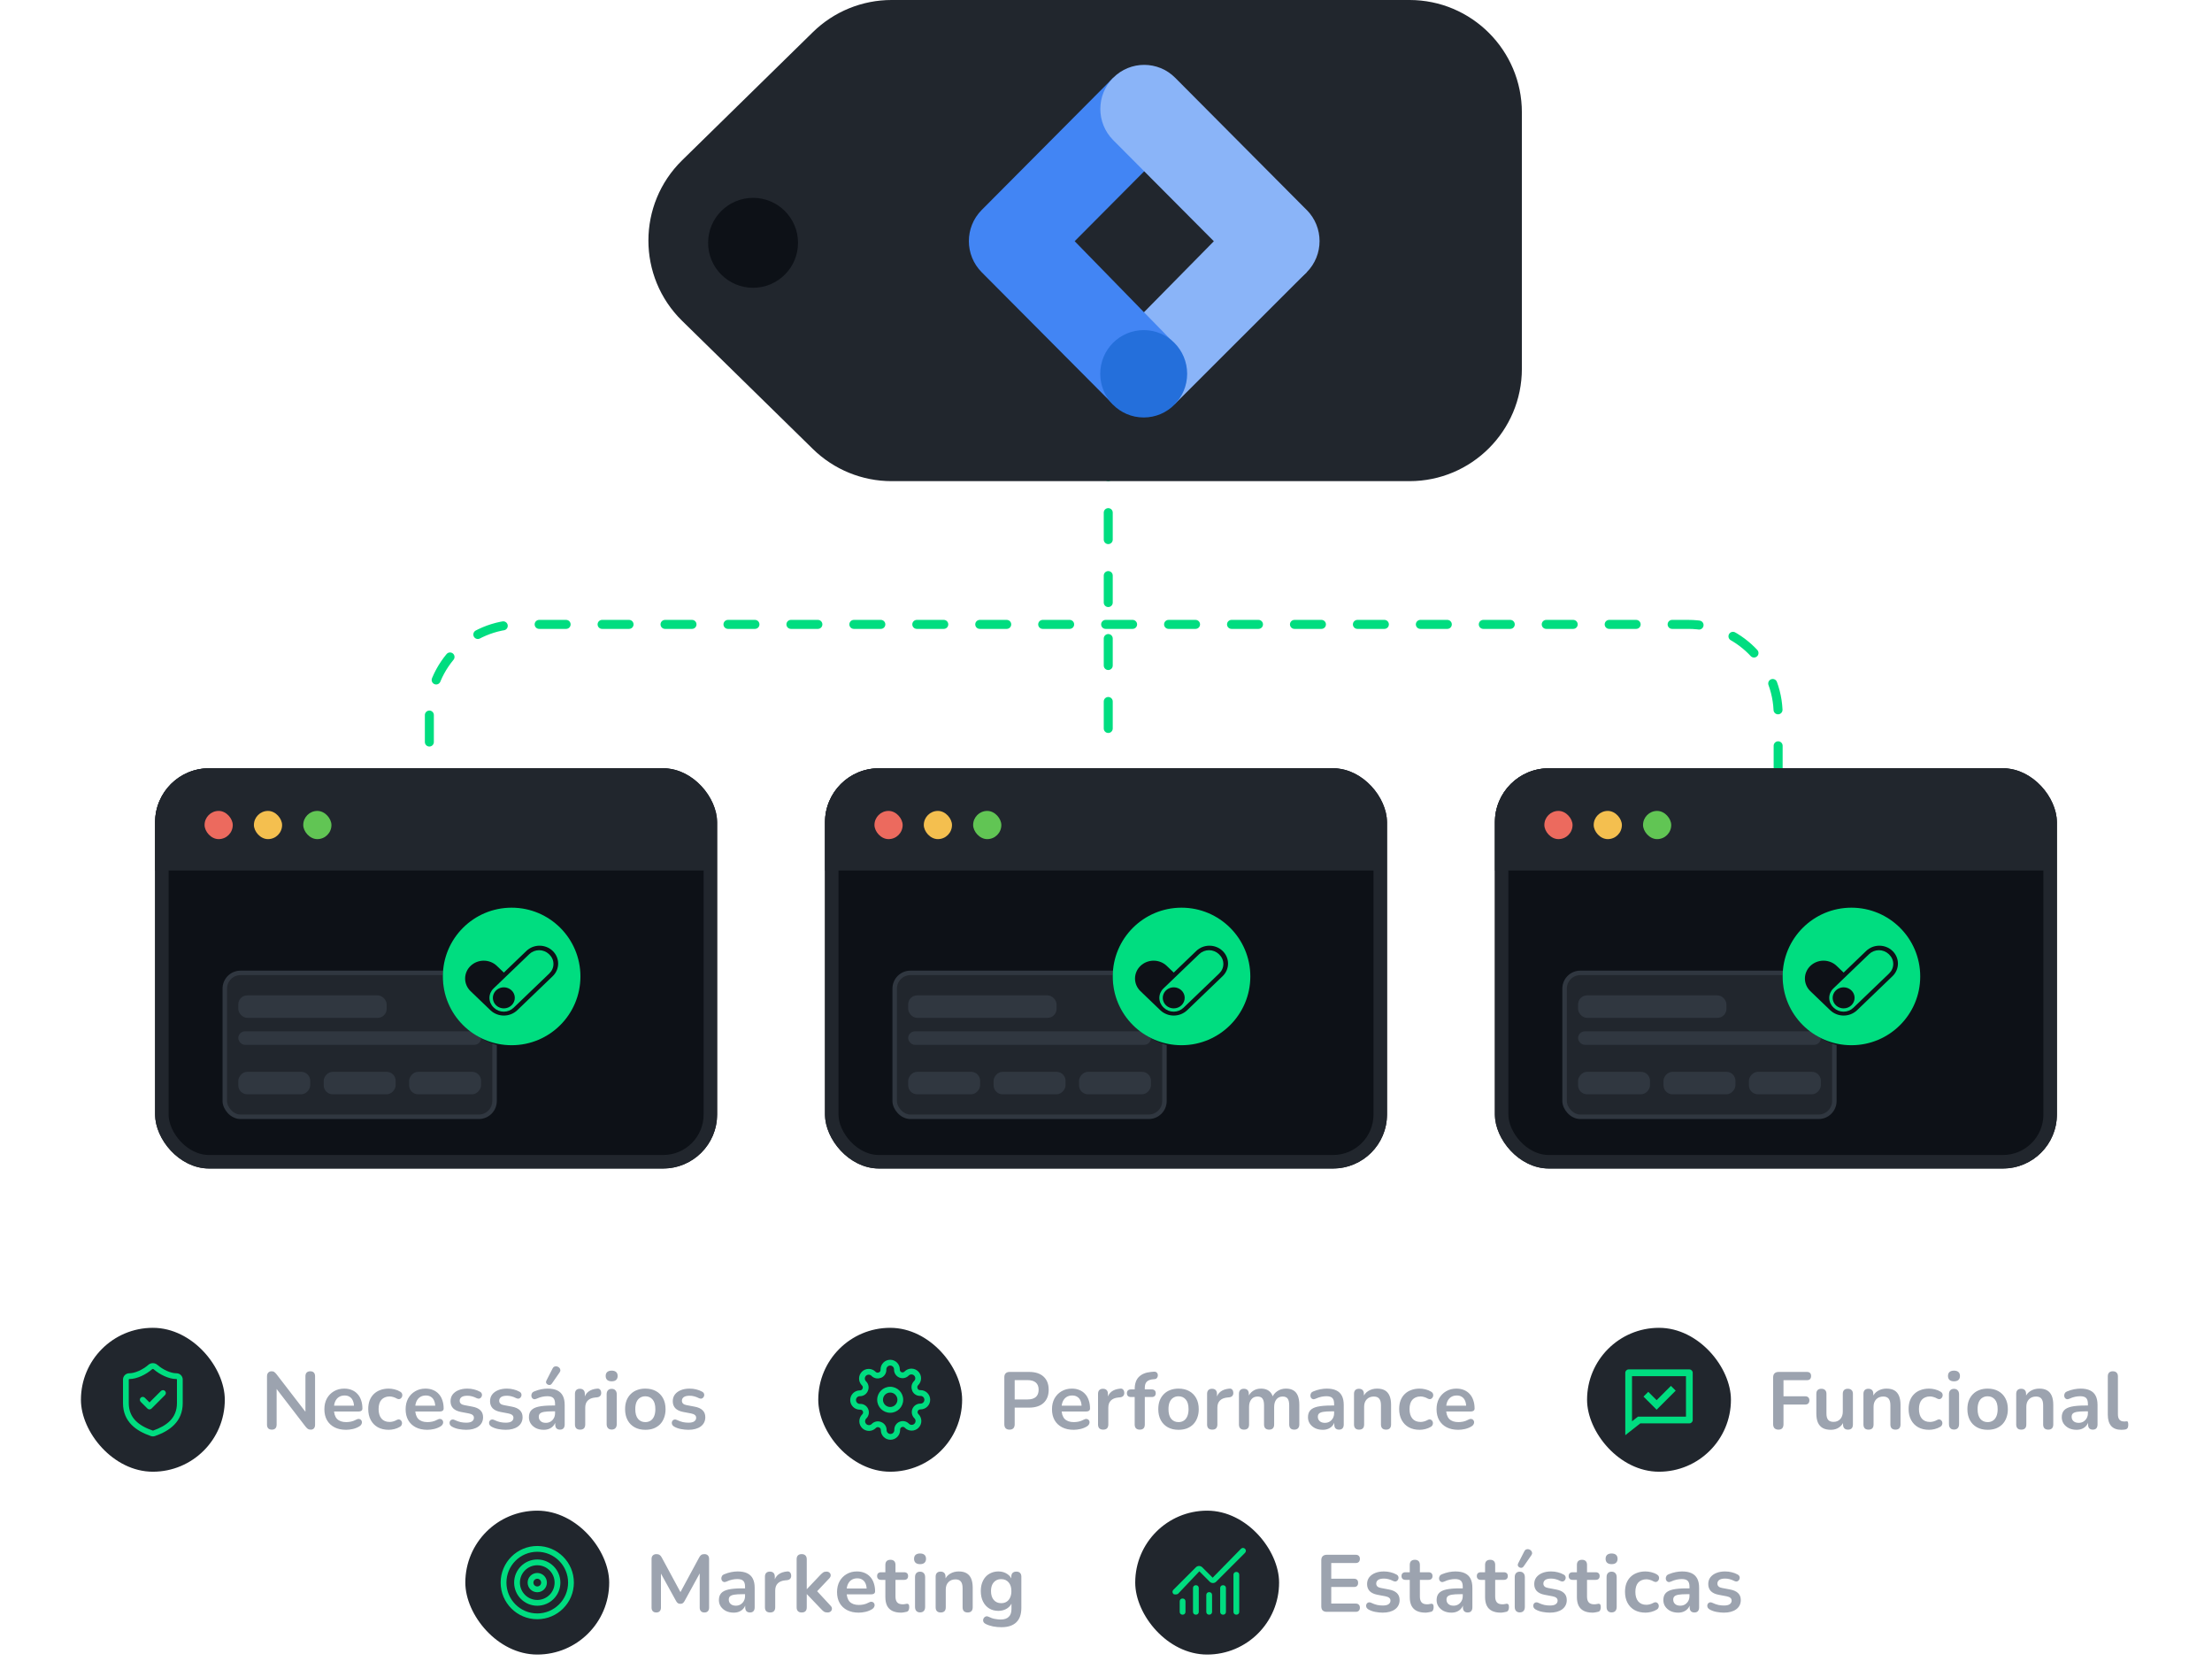
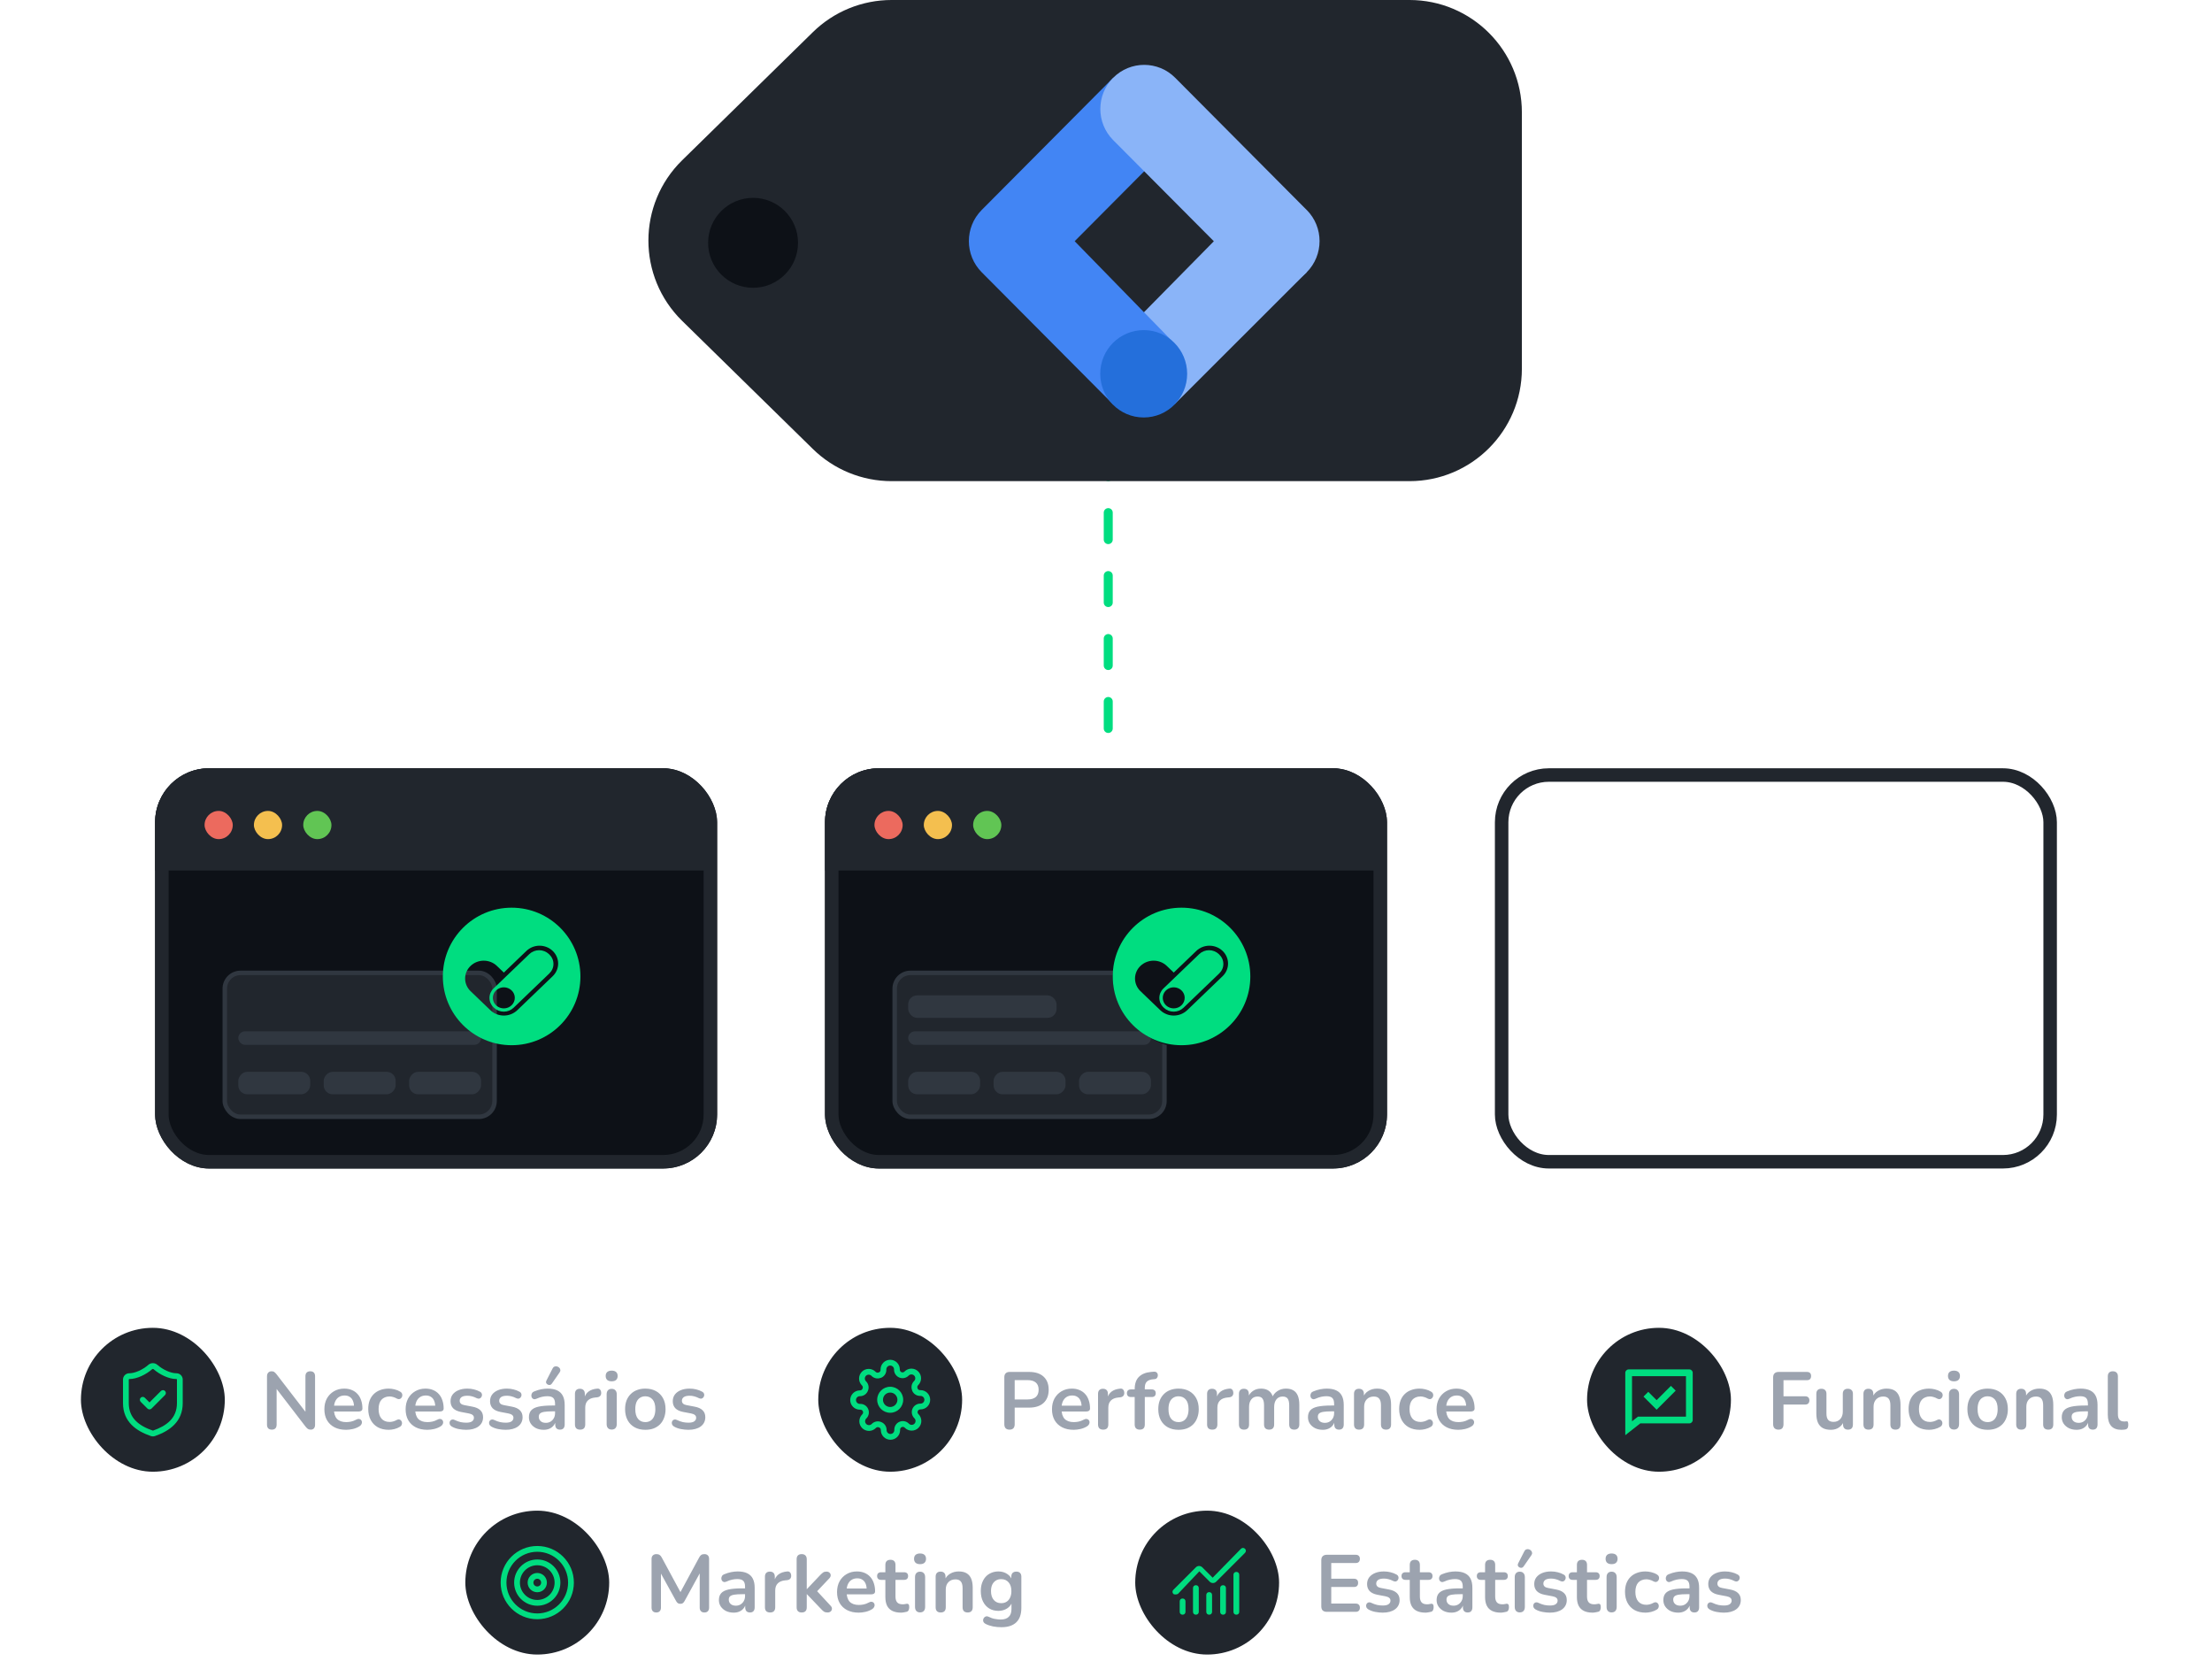
<svg xmlns="http://www.w3.org/2000/svg" width="492" height="373" viewBox="0 0 492 373" fill="none">
-   <path d="M395.5 199.853V158.853C395.5 147.807 386.546 138.853 375.5 138.853H115.5C104.454 138.853 95.5 147.807 95.5 158.853V199.853" stroke="#00DD80" stroke-width="2" stroke-linecap="round" stroke-dasharray="6 8" />
  <path d="M246.5 161.999L246.5 86.999" stroke="#00DD80" stroke-width="2" stroke-linecap="round" stroke-dasharray="6 8" />
  <path d="M180.81 7.142C185.483 2.563 191.764 -0.001 198.307 -0.001H313.5C327.307 -0.001 338.5 11.191 338.5 24.998V81.999C338.5 95.806 327.307 106.999 313.5 106.999H198.307C191.764 106.999 185.483 104.434 180.81 99.855L151.724 71.355C141.72 61.553 141.72 45.444 151.724 35.642L180.81 7.142Z" fill="#21262D" />
  <path d="M261.294 89.86L247.75 76.231L276.843 46.69L290.636 60.55L261.294 89.86Z" fill="#8AB4F8" />
  <path d="M261.39 31.161L247.6 17.297L218.359 46.689C214.55 50.515 214.547 56.715 218.353 60.544C218.356 60.547 218.359 60.55 218.359 60.55L247.6 89.942L261.128 76.281L239.031 53.639L261.39 31.161Z" fill="#4285F4" />
  <path d="M290.632 46.689L261.39 17.297C257.581 13.468 251.406 13.468 247.597 17.297C243.788 21.126 243.788 27.332 247.597 31.158L276.854 60.55C280.663 64.379 286.838 64.379 290.644 60.55C294.453 56.721 294.453 50.515 290.644 46.689H290.632Z" fill="#8AB4F8" />
  <path d="M254.386 92.841C259.724 92.841 264.051 88.491 264.051 83.126C264.051 77.76 259.724 73.411 254.386 73.411C249.048 73.411 244.721 77.76 244.721 83.126C244.721 88.491 249.048 92.841 254.386 92.841Z" fill="#246FDB" />
  <circle cx="167.5" cy="53.998" r="10" fill="#0D1117" />
  <g clip-path="url(#clip0_5408_30193)">
    <rect x="34.5" y="170.853" width="125" height="89" rx="12" fill="#0D1117" />
    <g clip-path="url(#clip1_5408_30193)">
      <path d="M34.531 182.584C34.531 175.957 39.904 170.584 46.531 170.584H145.531C152.159 170.584 157.531 175.957 157.531 182.584V193.584H34.531V182.584Z" fill="#21262D" />
      <rect x="45.5" y="180.335" width="6.271" height="6.271" rx="3.136" fill="#EC6A5E" />
      <rect x="56.475" y="180.335" width="6.271" height="6.271" rx="3.136" fill="#F4BF4F" />
      <rect x="67.449" y="180.335" width="6.271" height="6.271" rx="3.136" fill="#61C554" />
    </g>
    <rect x="50" y="216.353" width="60" height="32" rx="3.5" fill="#21262D" />
    <rect x="50" y="216.353" width="60" height="32" rx="3.5" stroke="#303740" />
-     <rect x="53" y="221.353" width="33" height="5" rx="2" fill="#303740" />
    <rect x="53" y="229.353" width="54" height="3" rx="1.5" fill="#303740" />
    <rect width="16" height="5" rx="2" transform="matrix(1 0 0 -1 53 243.353)" fill="#303740" />
    <rect width="16" height="5" rx="2" transform="matrix(1 0 0 -1 72 243.353)" fill="#303740" />
    <rect width="16" height="5" rx="2" transform="matrix(1 0 0 -1 91 243.353)" fill="#303740" />
-     <rect x="98.5" y="201.853" width="31" height="31" rx="15.5" fill="#0D1117" />
    <path d="M113.8 201.853C105.35 201.853 98.5 208.698 98.5 217.146C98.5 225.593 105.35 232.439 113.8 232.439C122.251 232.439 129.101 225.593 129.101 217.146C129.101 208.698 122.251 201.853 113.8 201.853ZM122.933 217.089L115.026 224.682C114.235 225.426 113.173 225.843 112.066 225.843C110.96 225.843 109.897 225.426 109.107 224.682L104.666 220.42C103.89 219.675 103.454 218.664 103.454 217.61C103.454 216.556 103.89 215.546 104.666 214.801C105.442 214.055 106.495 213.637 107.593 213.637C108.69 213.637 109.743 214.055 110.519 214.801L112.067 216.285L117.082 211.47C117.466 211.101 117.922 210.809 118.424 210.609C118.926 210.409 119.464 210.306 120.008 210.306C120.551 210.306 121.089 210.409 121.592 210.609C122.094 210.809 122.55 211.101 122.934 211.47C123.318 211.839 123.623 212.277 123.831 212.759C124.039 213.241 124.146 213.758 124.146 214.28C124.146 214.802 124.039 215.319 123.831 215.801C123.623 216.283 123.318 216.72 122.933 217.089Z" fill="#00DD80" />
    <path d="M122.096 212.176C121.809 211.901 121.469 211.683 121.095 211.534C120.721 211.385 120.32 211.308 119.915 211.308C119.51 211.308 119.109 211.385 118.734 211.534C118.36 211.683 118.02 211.901 117.734 212.176L109.77 219.823C109.483 220.098 109.256 220.424 109.101 220.784C108.946 221.143 108.866 221.528 108.866 221.917C108.866 222.306 108.946 222.691 109.101 223.05C109.256 223.41 109.483 223.736 109.77 224.011L109.872 224.11C110.159 224.385 110.499 224.603 110.873 224.752C111.247 224.901 111.648 224.977 112.053 224.977C112.458 224.977 112.86 224.901 113.234 224.752C113.608 224.603 113.948 224.385 114.234 224.11L122.198 216.463C122.484 216.188 122.712 215.862 122.867 215.502C123.022 215.143 123.102 214.758 123.102 214.369C123.102 213.98 123.022 213.595 122.867 213.235C122.712 212.876 122.484 212.55 122.198 212.275L122.096 212.176ZM112.066 224.246C111.584 224.246 111.113 224.109 110.712 223.852C110.311 223.595 109.998 223.229 109.814 222.802C109.629 222.374 109.581 221.903 109.674 221.449C109.768 220.995 110 220.578 110.341 220.251C110.682 219.923 111.116 219.7 111.589 219.61C112.062 219.519 112.552 219.566 112.998 219.743C113.443 219.92 113.824 220.22 114.092 220.604C114.36 220.989 114.503 221.442 114.503 221.905C114.503 222.525 114.246 223.121 113.789 223.56C113.332 223.999 112.713 224.246 112.066 224.246Z" fill="#00DD80" />
  </g>
  <rect x="36" y="172.353" width="122" height="86" rx="10.5" stroke="#21262D" stroke-width="3" />
  <g clip-path="url(#clip2_5408_30193)">
    <rect x="183.5" y="170.853" width="125" height="89" rx="12" fill="#0D1117" />
    <g clip-path="url(#clip3_5408_30193)">
      <path d="M183.531 182.584C183.531 175.957 188.904 170.584 195.531 170.584H294.531C301.159 170.584 306.531 175.957 306.531 182.584V193.584H183.531V182.584Z" fill="#21262D" />
      <rect x="194.5" y="180.335" width="6.271" height="6.271" rx="3.136" fill="#EC6A5E" />
      <rect x="205.475" y="180.335" width="6.271" height="6.271" rx="3.136" fill="#F4BF4F" />
      <rect x="216.449" y="180.335" width="6.271" height="6.271" rx="3.136" fill="#61C554" />
    </g>
    <rect x="199" y="216.353" width="60" height="32" rx="3.5" fill="#21262D" />
    <rect x="199" y="216.353" width="60" height="32" rx="3.5" stroke="#303740" />
    <rect x="202" y="221.353" width="33" height="5" rx="2" fill="#303740" />
    <rect x="202" y="229.353" width="54" height="3" rx="1.5" fill="#303740" />
    <rect width="16" height="5" rx="2" transform="matrix(1 0 0 -1 202 243.353)" fill="#303740" />
    <rect width="16" height="5" rx="2" transform="matrix(1 0 0 -1 221 243.353)" fill="#303740" />
    <rect width="16" height="5" rx="2" transform="matrix(1 0 0 -1 240 243.353)" fill="#303740" />
    <rect x="247.5" y="201.853" width="31" height="31" rx="15.5" fill="#0D1117" />
    <path d="M262.8 201.853C254.35 201.853 247.5 208.698 247.5 217.146C247.5 225.593 254.35 232.439 262.8 232.439C271.251 232.439 278.101 225.593 278.101 217.146C278.101 208.698 271.251 201.853 262.8 201.853ZM271.933 217.089L264.026 224.682C263.235 225.426 262.173 225.843 261.066 225.843C259.96 225.843 258.897 225.426 258.107 224.682L253.666 220.42C252.89 219.675 252.454 218.664 252.454 217.61C252.454 216.556 252.89 215.546 253.666 214.801C254.442 214.055 255.495 213.637 256.593 213.637C257.69 213.637 258.743 214.055 259.519 214.801L261.067 216.285L266.082 211.47C266.466 211.101 266.922 210.809 267.424 210.609C267.926 210.409 268.464 210.306 269.008 210.306C269.551 210.306 270.089 210.409 270.592 210.609C271.094 210.809 271.55 211.101 271.934 211.47C272.318 211.839 272.623 212.277 272.831 212.759C273.039 213.241 273.146 213.758 273.146 214.28C273.146 214.802 273.039 215.319 272.831 215.801C272.623 216.283 272.318 216.72 271.933 217.089Z" fill="#00DD80" />
    <path d="M271.096 212.176C270.809 211.901 270.469 211.683 270.095 211.534C269.721 211.385 269.32 211.308 268.915 211.308C268.51 211.308 268.109 211.385 267.734 211.534C267.36 211.683 267.02 211.901 266.734 212.176L258.77 219.823C258.483 220.098 258.256 220.424 258.101 220.784C257.946 221.143 257.866 221.528 257.866 221.917C257.866 222.306 257.946 222.691 258.101 223.05C258.256 223.41 258.483 223.736 258.77 224.011L258.872 224.11C259.159 224.385 259.499 224.603 259.873 224.752C260.247 224.901 260.648 224.977 261.053 224.977C261.458 224.977 261.86 224.901 262.234 224.752C262.608 224.603 262.948 224.385 263.234 224.11L271.198 216.463C271.484 216.188 271.712 215.862 271.867 215.502C272.022 215.143 272.102 214.758 272.102 214.369C272.102 213.98 272.022 213.595 271.867 213.235C271.712 212.876 271.484 212.55 271.198 212.275L271.096 212.176ZM261.066 224.246C260.584 224.246 260.113 224.109 259.712 223.852C259.311 223.595 258.998 223.229 258.814 222.802C258.629 222.374 258.581 221.903 258.674 221.449C258.768 220.995 259 220.578 259.341 220.251C259.682 219.923 260.116 219.7 260.589 219.61C261.062 219.519 261.552 219.566 261.998 219.743C262.443 219.92 262.824 220.22 263.092 220.604C263.36 220.989 263.503 221.442 263.503 221.905C263.503 222.525 263.246 223.121 262.789 223.56C262.332 223.999 261.713 224.246 261.066 224.246Z" fill="#00DD80" />
  </g>
  <rect x="185" y="172.353" width="122" height="86" rx="10.5" stroke="#21262D" stroke-width="3" />
  <g clip-path="url(#clip4_5408_30193)">
    <rect x="332.5" y="170.853" width="125" height="89" rx="12" fill="#0D1117" />
    <g clip-path="url(#clip5_5408_30193)">
      <path d="M332.531 182.584C332.531 175.957 337.904 170.584 344.531 170.584H443.531C450.159 170.584 455.531 175.957 455.531 182.584V193.584H332.531V182.584Z" fill="#21262D" />
      <rect x="343.5" y="180.335" width="6.271" height="6.271" rx="3.136" fill="#EC6A5E" />
      <rect x="354.475" y="180.335" width="6.271" height="6.271" rx="3.136" fill="#F4BF4F" />
      <rect x="365.449" y="180.335" width="6.271" height="6.271" rx="3.136" fill="#61C554" />
    </g>
    <rect x="348" y="216.353" width="60" height="32" rx="3.5" fill="#21262D" />
    <rect x="348" y="216.353" width="60" height="32" rx="3.5" stroke="#303740" />
    <rect x="351" y="221.353" width="33" height="5" rx="2" fill="#303740" />
    <rect x="351" y="229.353" width="54" height="3" rx="1.5" fill="#303740" />
    <rect width="16" height="5" rx="2" transform="matrix(1 0 0 -1 351 243.353)" fill="#303740" />
    <rect width="16" height="5" rx="2" transform="matrix(1 0 0 -1 370 243.353)" fill="#303740" />
    <rect width="16" height="5" rx="2" transform="matrix(1 0 0 -1 389 243.353)" fill="#303740" />
    <rect x="396.5" y="201.853" width="31" height="31" rx="15.5" fill="#0D1117" />
    <path d="M411.8 201.853C403.35 201.853 396.5 208.698 396.5 217.146C396.5 225.593 403.35 232.439 411.8 232.439C420.251 232.439 427.101 225.593 427.101 217.146C427.101 208.698 420.251 201.853 411.8 201.853ZM420.933 217.089L413.026 224.682C412.235 225.426 411.173 225.843 410.066 225.843C408.96 225.843 407.897 225.426 407.107 224.682L402.666 220.42C401.89 219.675 401.454 218.664 401.454 217.61C401.454 216.556 401.89 215.546 402.666 214.801C403.442 214.055 404.495 213.637 405.593 213.637C406.69 213.637 407.743 214.055 408.519 214.801L410.067 216.285L415.082 211.47C415.466 211.101 415.922 210.809 416.424 210.609C416.926 210.409 417.464 210.306 418.008 210.306C418.551 210.306 419.089 210.409 419.592 210.609C420.094 210.809 420.55 211.101 420.934 211.47C421.318 211.839 421.623 212.277 421.831 212.759C422.039 213.241 422.146 213.758 422.146 214.28C422.146 214.802 422.039 215.319 421.831 215.801C421.623 216.283 421.318 216.72 420.933 217.089Z" fill="#00DD80" />
    <path d="M420.096 212.176C419.809 211.901 419.469 211.683 419.095 211.534C418.721 211.385 418.32 211.308 417.915 211.308C417.51 211.308 417.109 211.385 416.734 211.534C416.36 211.683 416.02 211.901 415.734 212.176L407.77 219.823C407.483 220.098 407.256 220.424 407.101 220.784C406.946 221.143 406.866 221.528 406.866 221.917C406.866 222.306 406.946 222.691 407.101 223.05C407.256 223.41 407.483 223.736 407.77 224.011L407.872 224.11C408.159 224.385 408.499 224.603 408.873 224.752C409.247 224.901 409.648 224.977 410.053 224.977C410.458 224.977 410.86 224.901 411.234 224.752C411.608 224.603 411.948 224.385 412.234 224.11L420.198 216.463C420.484 216.188 420.712 215.862 420.867 215.502C421.022 215.143 421.102 214.758 421.102 214.369C421.102 213.98 421.022 213.595 420.867 213.235C420.712 212.876 420.484 212.55 420.198 212.275L420.096 212.176ZM410.066 224.246C409.584 224.246 409.113 224.109 408.712 223.852C408.311 223.595 407.998 223.229 407.814 222.802C407.629 222.374 407.581 221.903 407.674 221.449C407.768 220.995 408 220.578 408.341 220.251C408.682 219.923 409.116 219.7 409.589 219.61C410.062 219.519 410.552 219.566 410.998 219.743C411.443 219.92 411.824 220.22 412.092 220.604C412.36 220.989 412.503 221.442 412.503 221.905C412.503 222.525 412.246 223.121 411.789 223.56C411.332 223.999 410.713 224.246 410.066 224.246Z" fill="#00DD80" />
  </g>
  <rect x="334" y="172.353" width="122" height="86" rx="10.5" stroke="#21262D" stroke-width="3" />
  <rect x="18" y="295.284" width="32" height="32" rx="16" fill="#21262D" />
  <path fill-rule="evenodd" clip-rule="evenodd" d="M33.849 304.481C32.474 305.681 30.456 306.677 28.75 306.677C28.721 306.677 28.694 306.688 28.674 306.708C28.654 306.728 28.643 306.756 28.643 306.784V312.034C28.643 313.739 29.232 314.985 30.163 315.939C31.112 316.91 32.445 317.607 33.962 318.131L33.977 318.136C33.999 318.145 34.024 318.146 34.047 318.138C35.559 317.611 36.889 316.912 37.837 315.94C38.768 314.985 39.357 313.739 39.357 312.034V306.784C39.357 306.756 39.346 306.728 39.326 306.708C39.306 306.688 39.278 306.677 39.25 306.677C37.544 306.677 35.534 305.689 34.15 304.481C34.108 304.446 34.055 304.427 34 304.427C33.945 304.427 33.891 304.446 33.849 304.481ZM33.012 303.505C33.288 303.27 33.638 303.141 34 303.141C34.362 303.141 34.712 303.27 34.987 303.505L34.993 303.51C36.234 304.595 37.957 305.391 39.25 305.391C39.619 305.391 39.974 305.538 40.235 305.799C40.496 306.06 40.643 306.415 40.643 306.784V312.034C40.643 314.079 39.919 315.646 38.758 316.837C37.613 318.011 36.072 318.794 34.466 319.354L34.461 319.355C34.16 319.457 33.834 319.453 33.536 319.345C31.928 318.789 30.387 318.009 29.243 316.837C28.08 315.646 27.357 314.079 27.357 312.034V306.784C27.357 306.415 27.504 306.06 27.765 305.799C28.026 305.538 28.38 305.391 28.75 305.391C30.042 305.391 31.772 304.588 33.007 303.51L33.012 303.505Z" fill="#00DD80" />
  <path fill-rule="evenodd" clip-rule="evenodd" d="M36.704 309.329C36.955 309.581 36.955 309.988 36.704 310.239L33.704 313.239C33.453 313.49 33.046 313.49 32.795 313.239L31.295 311.739C31.044 311.488 31.044 311.081 31.295 310.829C31.546 310.578 31.953 310.578 32.204 310.829L33.25 311.875L35.795 309.329C36.046 309.078 36.453 309.078 36.704 309.329Z" fill="#00DD80" />
  <path d="M60.466 317.928C60.118 317.928 59.848 317.832 59.656 317.64C59.476 317.448 59.386 317.172 59.386 316.812V306.102C59.386 305.73 59.476 305.448 59.656 305.256C59.848 305.052 60.094 304.95 60.394 304.95C60.67 304.95 60.874 305.004 61.006 305.112C61.15 305.208 61.318 305.376 61.51 305.616L68.404 314.562H67.936V306.048C67.936 305.7 68.026 305.43 68.206 305.238C68.398 305.046 68.668 304.95 69.016 304.95C69.364 304.95 69.628 305.046 69.808 305.238C69.988 305.43 70.078 305.7 70.078 306.048V316.848C70.078 317.184 69.994 317.448 69.826 317.64C69.658 317.832 69.43 317.928 69.142 317.928C68.866 317.928 68.644 317.874 68.476 317.766C68.32 317.658 68.146 317.484 67.954 317.244L61.078 308.298H61.528V316.812C61.528 317.172 61.438 317.448 61.258 317.64C61.078 317.832 60.814 317.928 60.466 317.928ZM76.973 317.964C75.977 317.964 75.119 317.778 74.399 317.406C73.679 317.034 73.121 316.506 72.725 315.822C72.341 315.138 72.149 314.328 72.149 313.392C72.149 312.48 72.335 311.682 72.707 310.998C73.091 310.314 73.613 309.78 74.273 309.396C74.945 309 75.707 308.802 76.559 308.802C77.183 308.802 77.741 308.904 78.233 309.108C78.737 309.312 79.163 309.606 79.511 309.99C79.871 310.374 80.141 310.842 80.321 311.394C80.513 311.934 80.609 312.546 80.609 313.23C80.609 313.446 80.531 313.614 80.375 313.734C80.231 313.842 80.021 313.896 79.745 313.896H73.967V312.6H79.025L78.737 312.87C78.737 312.318 78.653 311.856 78.485 311.484C78.329 311.112 78.095 310.83 77.783 310.638C77.483 310.434 77.105 310.332 76.649 310.332C76.145 310.332 75.713 310.452 75.353 310.692C75.005 310.92 74.735 311.25 74.543 311.682C74.363 312.102 74.273 312.606 74.273 313.194V313.32C74.273 314.304 74.501 315.042 74.957 315.534C75.425 316.014 76.109 316.254 77.009 316.254C77.321 316.254 77.669 316.218 78.053 316.146C78.449 316.062 78.821 315.924 79.169 315.732C79.421 315.588 79.643 315.528 79.835 315.552C80.027 315.564 80.177 315.63 80.285 315.75C80.405 315.87 80.477 316.02 80.501 316.2C80.525 316.368 80.489 316.542 80.393 316.722C80.309 316.902 80.159 317.058 79.943 317.19C79.523 317.454 79.037 317.652 78.485 317.784C77.945 317.904 77.441 317.964 76.973 317.964ZM86.459 317.964C85.535 317.964 84.731 317.778 84.047 317.406C83.363 317.022 82.835 316.482 82.463 315.786C82.091 315.09 81.905 314.274 81.905 313.338C81.905 312.63 82.007 312 82.211 311.448C82.427 310.884 82.733 310.41 83.129 310.026C83.525 309.63 84.005 309.33 84.569 309.126C85.133 308.91 85.763 308.802 86.459 308.802C86.855 308.802 87.281 308.856 87.737 308.964C88.205 309.072 88.643 309.252 89.051 309.504C89.243 309.624 89.369 309.768 89.429 309.936C89.489 310.104 89.501 310.278 89.465 310.458C89.429 310.626 89.351 310.776 89.231 310.908C89.123 311.028 88.985 311.106 88.817 311.142C88.649 311.166 88.463 311.124 88.259 311.016C87.995 310.86 87.725 310.746 87.449 310.674C87.173 310.59 86.909 310.548 86.657 310.548C86.261 310.548 85.913 310.614 85.613 310.746C85.313 310.866 85.055 311.046 84.839 311.286C84.635 311.514 84.479 311.802 84.371 312.15C84.263 312.498 84.209 312.9 84.209 313.356C84.209 314.244 84.419 314.946 84.839 315.462C85.271 315.966 85.877 316.218 86.657 316.218C86.909 316.218 87.167 316.182 87.431 316.11C87.707 316.038 87.983 315.924 88.259 315.768C88.463 315.66 88.643 315.624 88.799 315.66C88.967 315.696 89.105 315.78 89.213 315.912C89.321 316.032 89.387 316.182 89.411 316.362C89.435 316.53 89.411 316.698 89.339 316.866C89.279 317.034 89.159 317.172 88.979 317.28C88.583 317.52 88.163 317.694 87.719 317.802C87.275 317.91 86.855 317.964 86.459 317.964ZM95.043 317.964C94.047 317.964 93.189 317.778 92.469 317.406C91.749 317.034 91.191 316.506 90.795 315.822C90.411 315.138 90.219 314.328 90.219 313.392C90.219 312.48 90.405 311.682 90.777 310.998C91.161 310.314 91.683 309.78 92.343 309.396C93.015 309 93.777 308.802 94.629 308.802C95.253 308.802 95.811 308.904 96.303 309.108C96.807 309.312 97.233 309.606 97.581 309.99C97.941 310.374 98.211 310.842 98.391 311.394C98.583 311.934 98.679 312.546 98.679 313.23C98.679 313.446 98.601 313.614 98.445 313.734C98.301 313.842 98.091 313.896 97.815 313.896H92.037V312.6H97.095L96.807 312.87C96.807 312.318 96.723 311.856 96.555 311.484C96.399 311.112 96.165 310.83 95.853 310.638C95.553 310.434 95.175 310.332 94.719 310.332C94.215 310.332 93.783 310.452 93.423 310.692C93.075 310.92 92.805 311.25 92.613 311.682C92.433 312.102 92.343 312.606 92.343 313.194V313.32C92.343 314.304 92.571 315.042 93.027 315.534C93.495 316.014 94.179 316.254 95.079 316.254C95.391 316.254 95.739 316.218 96.123 316.146C96.519 316.062 96.891 315.924 97.239 315.732C97.491 315.588 97.713 315.528 97.905 315.552C98.097 315.564 98.247 315.63 98.355 315.75C98.475 315.87 98.547 316.02 98.571 316.2C98.595 316.368 98.559 316.542 98.463 316.722C98.379 316.902 98.229 317.058 98.013 317.19C97.593 317.454 97.107 317.652 96.555 317.784C96.015 317.904 95.511 317.964 95.043 317.964ZM103.683 317.964C103.167 317.964 102.621 317.91 102.045 317.802C101.469 317.694 100.953 317.508 100.497 317.244C100.305 317.124 100.167 316.986 100.083 316.83C100.011 316.662 99.981 316.5 99.993 316.344C100.017 316.176 100.077 316.032 100.173 315.912C100.281 315.792 100.413 315.714 100.569 315.678C100.737 315.642 100.917 315.672 101.109 315.768C101.589 315.996 102.039 316.158 102.459 316.254C102.879 316.338 103.293 316.38 103.701 316.38C104.277 316.38 104.703 316.284 104.979 316.092C105.267 315.888 105.411 315.624 105.411 315.3C105.411 315.024 105.315 314.814 105.123 314.67C104.943 314.514 104.667 314.4 104.295 314.328L102.495 313.986C101.751 313.842 101.181 313.572 100.785 313.176C100.401 312.768 100.209 312.246 100.209 311.61C100.209 311.034 100.365 310.536 100.677 310.116C101.001 309.696 101.445 309.372 102.009 309.144C102.573 308.916 103.221 308.802 103.953 308.802C104.481 308.802 104.973 308.862 105.429 308.982C105.897 309.09 106.347 309.264 106.779 309.504C106.959 309.6 107.079 309.726 107.139 309.882C107.211 310.038 107.229 310.2 107.193 310.368C107.157 310.524 107.085 310.668 106.977 310.8C106.869 310.92 106.731 310.998 106.563 311.034C106.407 311.058 106.227 311.022 106.023 310.926C105.651 310.734 105.291 310.596 104.943 310.512C104.607 310.428 104.283 310.386 103.971 310.386C103.383 310.386 102.945 310.488 102.657 310.692C102.381 310.896 102.243 311.166 102.243 311.502C102.243 311.754 102.327 311.964 102.495 312.132C102.663 312.3 102.921 312.414 103.269 312.474L105.069 312.816C105.849 312.96 106.437 313.224 106.833 313.608C107.241 313.992 107.445 314.508 107.445 315.156C107.445 316.032 107.103 316.722 106.419 317.226C105.735 317.718 104.823 317.964 103.683 317.964ZM112.472 317.964C111.956 317.964 111.41 317.91 110.834 317.802C110.258 317.694 109.742 317.508 109.286 317.244C109.094 317.124 108.956 316.986 108.872 316.83C108.8 316.662 108.77 316.5 108.782 316.344C108.806 316.176 108.866 316.032 108.962 315.912C109.07 315.792 109.202 315.714 109.358 315.678C109.526 315.642 109.706 315.672 109.898 315.768C110.378 315.996 110.828 316.158 111.248 316.254C111.668 316.338 112.082 316.38 112.49 316.38C113.066 316.38 113.492 316.284 113.768 316.092C114.056 315.888 114.2 315.624 114.2 315.3C114.2 315.024 114.104 314.814 113.912 314.67C113.732 314.514 113.456 314.4 113.084 314.328L111.284 313.986C110.54 313.842 109.97 313.572 109.574 313.176C109.19 312.768 108.998 312.246 108.998 311.61C108.998 311.034 109.154 310.536 109.466 310.116C109.79 309.696 110.234 309.372 110.798 309.144C111.362 308.916 112.01 308.802 112.742 308.802C113.27 308.802 113.762 308.862 114.218 308.982C114.686 309.09 115.136 309.264 115.568 309.504C115.748 309.6 115.868 309.726 115.928 309.882C116 310.038 116.018 310.2 115.982 310.368C115.946 310.524 115.874 310.668 115.766 310.8C115.658 310.92 115.52 310.998 115.352 311.034C115.196 311.058 115.016 311.022 114.812 310.926C114.44 310.734 114.08 310.596 113.732 310.512C113.396 310.428 113.072 310.386 112.76 310.386C112.172 310.386 111.734 310.488 111.446 310.692C111.17 310.896 111.032 311.166 111.032 311.502C111.032 311.754 111.116 311.964 111.284 312.132C111.452 312.3 111.71 312.414 112.058 312.474L113.858 312.816C114.638 312.96 115.226 313.224 115.622 313.608C116.03 313.992 116.234 314.508 116.234 315.156C116.234 316.032 115.892 316.722 115.208 317.226C114.524 317.718 113.612 317.964 112.472 317.964ZM120.937 317.964C120.301 317.964 119.731 317.844 119.227 317.604C118.735 317.352 118.345 317.016 118.057 316.596C117.781 316.176 117.643 315.702 117.643 315.174C117.643 314.526 117.811 314.016 118.147 313.644C118.483 313.26 119.029 312.984 119.785 312.816C120.541 312.648 121.555 312.564 122.827 312.564H123.727V313.86H122.845C122.101 313.86 121.507 313.896 121.063 313.968C120.619 314.04 120.301 314.166 120.109 314.346C119.929 314.514 119.839 314.754 119.839 315.066C119.839 315.462 119.977 315.786 120.253 316.038C120.529 316.29 120.913 316.416 121.405 316.416C121.801 316.416 122.149 316.326 122.449 316.146C122.761 315.954 123.007 315.696 123.187 315.372C123.367 315.048 123.457 314.676 123.457 314.256V312.186C123.457 311.586 123.325 311.154 123.061 310.89C122.797 310.626 122.353 310.494 121.729 310.494C121.381 310.494 121.003 310.536 120.595 310.62C120.199 310.704 119.779 310.848 119.335 311.052C119.107 311.16 118.903 311.19 118.723 311.142C118.555 311.094 118.423 310.998 118.327 310.854C118.231 310.698 118.183 310.53 118.183 310.35C118.183 310.17 118.231 309.996 118.327 309.828C118.423 309.648 118.585 309.516 118.813 309.432C119.365 309.204 119.893 309.042 120.397 308.946C120.913 308.85 121.381 308.802 121.801 308.802C122.665 308.802 123.373 308.934 123.925 309.198C124.489 309.462 124.909 309.864 125.185 310.404C125.461 310.932 125.599 311.616 125.599 312.456V316.776C125.599 317.148 125.509 317.436 125.329 317.64C125.149 317.832 124.891 317.928 124.555 317.928C124.219 317.928 123.955 317.832 123.763 317.64C123.583 317.436 123.493 317.148 123.493 316.776V315.912H123.637C123.553 316.332 123.385 316.698 123.133 317.01C122.893 317.31 122.587 317.544 122.215 317.712C121.843 317.88 121.417 317.964 120.937 317.964ZM122.737 307.704C122.617 307.872 122.473 307.968 122.305 307.992C122.137 308.016 121.975 307.986 121.819 307.902C121.663 307.818 121.549 307.698 121.477 307.542C121.417 307.386 121.435 307.212 121.531 307.02L122.899 304.338C123.007 304.11 123.151 303.966 123.331 303.906C123.511 303.834 123.697 303.822 123.889 303.87C124.081 303.918 124.243 304.008 124.375 304.14C124.519 304.272 124.603 304.434 124.627 304.626C124.663 304.806 124.615 304.992 124.483 305.184L122.737 307.704ZM129.035 317.928C128.663 317.928 128.375 317.832 128.171 317.64C127.979 317.436 127.883 317.148 127.883 316.776V309.972C127.883 309.6 127.979 309.318 128.171 309.126C128.363 308.934 128.633 308.838 128.981 308.838C129.329 308.838 129.599 308.934 129.791 309.126C129.983 309.318 130.079 309.6 130.079 309.972V311.106H129.899C130.067 310.386 130.397 309.84 130.889 309.468C131.381 309.096 132.035 308.874 132.851 308.802C133.103 308.778 133.301 308.844 133.445 309C133.601 309.144 133.691 309.372 133.715 309.684C133.739 309.984 133.667 310.23 133.499 310.422C133.343 310.602 133.103 310.71 132.779 310.746L132.383 310.782C131.651 310.854 131.099 311.082 130.727 311.466C130.355 311.838 130.169 312.366 130.169 313.05V316.776C130.169 317.148 130.073 317.436 129.881 317.64C129.689 317.832 129.407 317.928 129.035 317.928ZM136.048 317.91C135.688 317.91 135.412 317.802 135.22 317.586C135.028 317.37 134.932 317.07 134.932 316.686V310.08C134.932 309.684 135.028 309.384 135.22 309.18C135.412 308.964 135.688 308.856 136.048 308.856C136.408 308.856 136.684 308.964 136.876 309.18C137.08 309.384 137.182 309.684 137.182 310.08V316.686C137.182 317.07 137.086 317.37 136.894 317.586C136.702 317.802 136.42 317.91 136.048 317.91ZM136.048 307.182C135.628 307.182 135.298 307.08 135.058 306.876C134.83 306.66 134.716 306.366 134.716 305.994C134.716 305.61 134.83 305.316 135.058 305.112C135.298 304.908 135.628 304.806 136.048 304.806C136.48 304.806 136.81 304.908 137.038 305.112C137.266 305.316 137.38 305.61 137.38 305.994C137.38 306.366 137.266 306.66 137.038 306.876C136.81 307.08 136.48 307.182 136.048 307.182ZM143.534 317.964C142.622 317.964 141.83 317.778 141.158 317.406C140.486 317.034 139.964 316.506 139.592 315.822C139.22 315.126 139.034 314.31 139.034 313.374C139.034 312.666 139.136 312.036 139.34 311.484C139.556 310.92 139.862 310.44 140.258 310.044C140.654 309.636 141.128 309.33 141.68 309.126C142.232 308.91 142.85 308.802 143.534 308.802C144.446 308.802 145.238 308.988 145.91 309.36C146.582 309.732 147.104 310.26 147.476 310.944C147.848 311.628 148.034 312.438 148.034 313.374C148.034 314.082 147.926 314.718 147.71 315.282C147.506 315.846 147.206 316.332 146.81 316.74C146.414 317.136 145.94 317.442 145.388 317.658C144.836 317.862 144.218 317.964 143.534 317.964ZM143.534 316.254C143.978 316.254 144.368 316.146 144.704 315.93C145.04 315.714 145.298 315.396 145.478 314.976C145.67 314.544 145.766 314.01 145.766 313.374C145.766 312.414 145.562 311.7 145.154 311.232C144.746 310.752 144.206 310.512 143.534 310.512C143.09 310.512 142.7 310.62 142.364 310.836C142.028 311.04 141.764 311.358 141.572 311.79C141.392 312.21 141.302 312.738 141.302 313.374C141.302 314.322 141.506 315.042 141.914 315.534C142.322 316.014 142.862 316.254 143.534 316.254ZM153.113 317.964C152.597 317.964 152.051 317.91 151.475 317.802C150.899 317.694 150.383 317.508 149.927 317.244C149.735 317.124 149.597 316.986 149.513 316.83C149.441 316.662 149.411 316.5 149.423 316.344C149.447 316.176 149.507 316.032 149.603 315.912C149.711 315.792 149.843 315.714 149.999 315.678C150.167 315.642 150.347 315.672 150.539 315.768C151.019 315.996 151.469 316.158 151.889 316.254C152.309 316.338 152.723 316.38 153.131 316.38C153.707 316.38 154.133 316.284 154.409 316.092C154.697 315.888 154.841 315.624 154.841 315.3C154.841 315.024 154.745 314.814 154.553 314.67C154.373 314.514 154.097 314.4 153.725 314.328L151.925 313.986C151.181 313.842 150.611 313.572 150.215 313.176C149.831 312.768 149.639 312.246 149.639 311.61C149.639 311.034 149.795 310.536 150.107 310.116C150.431 309.696 150.875 309.372 151.439 309.144C152.003 308.916 152.651 308.802 153.383 308.802C153.911 308.802 154.403 308.862 154.859 308.982C155.327 309.09 155.777 309.264 156.209 309.504C156.389 309.6 156.509 309.726 156.569 309.882C156.641 310.038 156.659 310.2 156.623 310.368C156.587 310.524 156.515 310.668 156.407 310.8C156.299 310.92 156.161 310.998 155.993 311.034C155.837 311.058 155.657 311.022 155.453 310.926C155.081 310.734 154.721 310.596 154.373 310.512C154.037 310.428 153.713 310.386 153.401 310.386C152.813 310.386 152.375 310.488 152.087 310.692C151.811 310.896 151.673 311.166 151.673 311.502C151.673 311.754 151.757 311.964 151.925 312.132C152.093 312.3 152.351 312.414 152.699 312.474L154.499 312.816C155.279 312.96 155.867 313.224 156.263 313.608C156.671 313.992 156.875 314.508 156.875 315.156C156.875 316.032 156.533 316.722 155.849 317.226C155.165 317.718 154.253 317.964 153.113 317.964Z" fill="#9CA3AF" />
  <rect x="182" y="295.284" width="32" height="32" rx="16" fill="#21262D" />
  <path fill-rule="evenodd" clip-rule="evenodd" d="M198 303.677C197.772 303.677 197.554 303.767 197.394 303.928C197.233 304.089 197.143 304.307 197.143 304.534V304.664C197.141 305.031 197.033 305.389 196.83 305.695C196.628 306.001 196.34 306.241 196.003 306.385C195.945 306.41 195.884 306.426 195.822 306.433C195.513 306.543 195.179 306.571 194.855 306.512C194.485 306.445 194.144 306.269 193.875 306.006L193.87 306.001L193.825 305.956C193.746 305.877 193.651 305.813 193.547 305.77C193.443 305.727 193.331 305.705 193.219 305.705C193.106 305.705 192.994 305.727 192.89 305.77C192.786 305.813 192.692 305.876 192.612 305.956C192.532 306.036 192.469 306.131 192.426 306.235C192.382 306.339 192.36 306.45 192.36 306.563C192.36 306.676 192.382 306.787 192.426 306.891C192.469 306.995 192.532 307.09 192.612 307.169L192.662 307.22C192.925 307.488 193.101 307.829 193.168 308.199C193.234 308.562 193.191 308.936 193.046 309.275C192.914 309.621 192.684 309.921 192.382 310.136C192.075 310.356 191.71 310.478 191.332 310.487L191.317 310.487L191.25 310.487C191.022 310.487 190.804 310.577 190.644 310.738C190.483 310.899 190.393 311.117 190.393 311.344C190.393 311.572 190.483 311.79 190.644 311.95C190.804 312.111 191.022 312.201 191.25 312.201H191.38C191.747 312.203 192.105 312.311 192.411 312.514C192.715 312.716 192.955 313.002 193.099 313.338C193.25 313.681 193.295 314.061 193.228 314.429C193.161 314.799 192.985 315.14 192.722 315.409L192.717 315.414L192.672 315.459C192.592 315.538 192.529 315.633 192.486 315.737C192.442 315.841 192.42 315.953 192.42 316.065C192.42 316.178 192.442 316.29 192.486 316.394C192.529 316.498 192.592 316.592 192.672 316.672C192.751 316.752 192.846 316.815 192.95 316.858C193.054 316.902 193.166 316.924 193.279 316.924C193.391 316.924 193.503 316.902 193.607 316.858C193.711 316.815 193.805 316.752 193.885 316.672L193.935 316.622C194.204 316.359 194.545 316.183 194.915 316.116C195.278 316.05 195.652 316.093 195.991 316.238C196.337 316.37 196.636 316.6 196.852 316.902C197.072 317.209 197.194 317.574 197.202 317.952L197.203 317.967L197.203 318.034C197.203 318.262 197.293 318.48 197.454 318.64C197.614 318.801 197.832 318.891 198.06 318.891C198.287 318.891 198.505 318.801 198.666 318.64C198.827 318.48 198.917 318.262 198.917 318.034V317.907L198.917 317.904C198.918 317.537 199.027 317.179 199.23 316.873C199.431 316.569 199.718 316.329 200.053 316.185C200.396 316.034 200.776 315.989 201.145 316.056C201.515 316.123 201.856 316.299 202.124 316.562L202.129 316.567L202.174 316.612C202.254 316.692 202.349 316.755 202.453 316.798C202.557 316.842 202.668 316.864 202.781 316.864C202.894 316.864 203.005 316.842 203.109 316.798C203.213 316.755 203.308 316.692 203.387 316.612C203.467 316.533 203.531 316.438 203.574 316.334C203.617 316.23 203.639 316.118 203.639 316.005C203.639 315.893 203.617 315.781 203.574 315.677C203.531 315.573 203.468 315.479 203.388 315.399L203.338 315.349C203.075 315.08 202.899 314.739 202.832 314.369C202.765 314.001 202.81 313.621 202.96 313.278C203.105 312.942 203.344 312.656 203.649 312.454C203.955 312.251 204.313 312.143 204.68 312.141L204.682 312.141L204.75 312.141C204.977 312.141 205.195 312.051 205.356 311.89C205.517 311.73 205.607 311.512 205.607 311.284C205.607 311.057 205.517 310.839 205.356 310.678C205.195 310.517 204.977 310.427 204.75 310.427H204.622L204.62 310.427C204.253 310.426 203.895 310.317 203.589 310.114C203.283 309.912 203.043 309.625 202.899 309.287C202.874 309.23 202.858 309.169 202.851 309.107C202.741 308.797 202.713 308.464 202.772 308.139C202.839 307.769 203.015 307.428 203.278 307.16L203.283 307.155L203.328 307.11C203.407 307.03 203.471 306.935 203.514 306.831C203.557 306.727 203.579 306.616 203.579 306.503C203.579 306.39 203.557 306.279 203.514 306.175C203.471 306.071 203.408 305.976 203.328 305.897C203.248 305.817 203.153 305.753 203.049 305.71C202.945 305.667 202.834 305.645 202.721 305.645C202.608 305.645 202.497 305.667 202.393 305.71C202.289 305.753 202.194 305.816 202.115 305.896L202.064 305.946C201.796 306.209 201.455 306.385 201.085 306.452C200.716 306.519 200.336 306.474 199.993 306.324C199.658 306.179 199.371 305.94 199.17 305.635C198.967 305.329 198.858 304.971 198.857 304.604L198.857 304.602V304.534C198.857 304.307 198.767 304.089 198.606 303.928C198.445 303.767 198.227 303.677 198 303.677ZM196.485 303.019C196.886 302.617 197.431 302.391 198 302.391C198.568 302.391 199.113 302.617 199.515 303.019C199.917 303.421 200.143 303.966 200.143 304.534V304.6C200.143 304.716 200.178 304.829 200.241 304.925C200.306 305.022 200.396 305.098 200.503 305.143L200.509 305.146C200.618 305.194 200.739 305.208 200.856 305.187C200.971 305.166 201.079 305.111 201.163 305.029L201.205 304.987C201.404 304.788 201.64 304.63 201.9 304.522C202.161 304.414 202.439 304.359 202.721 304.359C203.003 304.359 203.281 304.414 203.542 304.522C203.802 304.63 204.038 304.788 204.237 304.987C204.436 305.186 204.594 305.422 204.702 305.682C204.81 305.943 204.865 306.221 204.865 306.503C204.865 306.785 204.81 307.063 204.702 307.324C204.594 307.584 204.436 307.82 204.237 308.019C204.237 308.019 204.237 308.019 204.237 308.019L204.195 308.061C204.113 308.145 204.058 308.253 204.037 308.368C204.016 308.485 204.03 308.606 204.078 308.715C204.099 308.762 204.114 308.811 204.123 308.861C204.168 308.933 204.228 308.995 204.299 309.043C204.395 309.106 204.508 309.141 204.624 309.141H204.75C205.318 309.141 205.863 309.367 206.265 309.769C206.667 310.171 206.893 310.716 206.893 311.284C206.893 311.853 206.667 312.398 206.265 312.799C205.863 313.201 205.318 313.427 204.75 313.427H204.684C204.568 313.428 204.455 313.462 204.359 313.526C204.262 313.59 204.186 313.681 204.141 313.787L204.138 313.794C204.09 313.902 204.076 314.023 204.097 314.14C204.118 314.256 204.173 314.363 204.255 314.448L204.297 314.489C204.297 314.489 204.297 314.489 204.297 314.489C204.496 314.688 204.654 314.925 204.762 315.185C204.87 315.445 204.925 315.724 204.925 316.005C204.925 316.287 204.87 316.566 204.762 316.826C204.654 317.086 204.496 317.322 204.297 317.521C204.098 317.72 203.862 317.878 203.602 317.986C203.341 318.094 203.063 318.15 202.781 318.15C202.499 318.15 202.221 318.094 201.96 317.986C201.7 317.878 201.464 317.72 201.265 317.521C201.265 317.521 201.265 317.521 201.265 317.521L201.223 317.479C201.139 317.397 201.031 317.342 200.916 317.321C200.799 317.3 200.678 317.314 200.569 317.362L200.563 317.365C200.456 317.411 200.366 317.487 200.302 317.583C200.238 317.68 200.203 317.793 200.203 317.908V318.034C200.203 318.603 199.977 319.148 199.575 319.549C199.173 319.951 198.628 320.177 198.06 320.177C197.491 320.177 196.946 319.951 196.545 319.549C196.143 319.148 195.917 318.603 195.917 318.034V317.976C195.913 317.858 195.875 317.745 195.806 317.65C195.737 317.553 195.64 317.479 195.528 317.438C195.515 317.433 195.503 317.428 195.49 317.422C195.382 317.374 195.261 317.36 195.144 317.381C195.028 317.402 194.921 317.457 194.836 317.539L194.795 317.581C194.795 317.581 194.795 317.581 194.795 317.581C194.596 317.78 194.359 317.938 194.099 318.046C193.839 318.154 193.56 318.21 193.279 318.21C192.997 318.21 192.718 318.154 192.458 318.046C192.198 317.938 191.962 317.781 191.763 317.582C191.564 317.383 191.406 317.146 191.298 316.886C191.19 316.626 191.135 316.347 191.135 316.065C191.135 315.784 191.19 315.505 191.298 315.245C191.406 314.985 191.564 314.748 191.763 314.549L191.805 314.508C191.887 314.423 191.942 314.316 191.963 314.2C191.984 314.083 191.97 313.962 191.922 313.854L191.919 313.847C191.873 313.741 191.797 313.65 191.701 313.586C191.604 313.522 191.491 313.488 191.376 313.487H191.25C190.681 313.487 190.136 313.261 189.735 312.859C189.333 312.458 189.107 311.913 189.107 311.344C189.107 310.776 189.333 310.231 189.735 309.829C190.136 309.427 190.681 309.201 191.25 309.201H191.308C191.426 309.197 191.539 309.159 191.634 309.091C191.731 309.021 191.805 308.924 191.846 308.812C191.851 308.8 191.856 308.787 191.862 308.775C191.91 308.666 191.924 308.545 191.903 308.428C191.882 308.313 191.827 308.205 191.745 308.121L191.703 308.079C191.703 308.079 191.703 308.079 191.703 308.079C191.504 307.88 191.346 307.644 191.238 307.384C191.13 307.123 191.075 306.845 191.075 306.563C191.075 306.281 191.13 306.003 191.238 305.742C191.346 305.482 191.504 305.246 191.703 305.047C191.902 304.848 192.138 304.69 192.398 304.582C192.658 304.474 192.937 304.419 193.219 304.419C193.5 304.419 193.779 304.474 194.039 304.582C194.299 304.69 194.535 304.848 194.734 305.047L194.776 305.089C194.861 305.171 194.968 305.226 195.084 305.247C195.201 305.268 195.322 305.254 195.43 305.206C195.477 305.185 195.527 305.17 195.577 305.161C195.649 305.116 195.711 305.056 195.758 304.985C195.822 304.889 195.856 304.776 195.857 304.66V304.534C195.857 303.966 196.083 303.421 196.485 303.019ZM198 309.677C197.112 309.677 196.393 310.397 196.393 311.284C196.393 312.172 197.112 312.891 198 312.891C198.887 312.891 199.607 312.172 199.607 311.284C199.607 310.397 198.887 309.677 198 309.677ZM195.107 311.284C195.107 309.687 196.402 308.391 198 308.391C199.597 308.391 200.893 309.687 200.893 311.284C200.893 312.882 199.597 314.177 198 314.177C196.402 314.177 195.107 312.882 195.107 311.284Z" fill="#00DD80" />
  <path d="M224.538 317.928C224.166 317.928 223.878 317.826 223.674 317.622C223.482 317.406 223.386 317.112 223.386 316.74V306.264C223.386 305.88 223.488 305.592 223.692 305.4C223.896 305.196 224.184 305.094 224.556 305.094H228.894C230.286 305.094 231.36 305.442 232.116 306.138C232.872 306.834 233.25 307.806 233.25 309.054C233.25 310.302 232.872 311.28 232.116 311.988C231.36 312.684 230.286 313.032 228.894 313.032H225.69V316.74C225.69 317.112 225.594 317.406 225.402 317.622C225.21 317.826 224.922 317.928 224.538 317.928ZM225.69 311.214H228.534C229.35 311.214 229.968 311.034 230.388 310.674C230.808 310.302 231.018 309.762 231.018 309.054C231.018 308.346 230.808 307.812 230.388 307.452C229.968 307.092 229.35 306.912 228.534 306.912H225.69V311.214ZM238.811 317.964C237.815 317.964 236.957 317.778 236.237 317.406C235.517 317.034 234.959 316.506 234.563 315.822C234.179 315.138 233.987 314.328 233.987 313.392C233.987 312.48 234.173 311.682 234.545 310.998C234.929 310.314 235.451 309.78 236.111 309.396C236.783 309 237.545 308.802 238.397 308.802C239.021 308.802 239.579 308.904 240.071 309.108C240.575 309.312 241.001 309.606 241.349 309.99C241.709 310.374 241.979 310.842 242.159 311.394C242.351 311.934 242.447 312.546 242.447 313.23C242.447 313.446 242.369 313.614 242.213 313.734C242.069 313.842 241.859 313.896 241.583 313.896H235.805V312.6H240.863L240.575 312.87C240.575 312.318 240.491 311.856 240.323 311.484C240.167 311.112 239.933 310.83 239.621 310.638C239.321 310.434 238.943 310.332 238.487 310.332C237.983 310.332 237.551 310.452 237.191 310.692C236.843 310.92 236.573 311.25 236.381 311.682C236.201 312.102 236.111 312.606 236.111 313.194V313.32C236.111 314.304 236.339 315.042 236.795 315.534C237.263 316.014 237.947 316.254 238.847 316.254C239.159 316.254 239.507 316.218 239.891 316.146C240.287 316.062 240.659 315.924 241.007 315.732C241.259 315.588 241.481 315.528 241.673 315.552C241.865 315.564 242.015 315.63 242.123 315.75C242.243 315.87 242.315 316.02 242.339 316.2C242.363 316.368 242.327 316.542 242.231 316.722C242.147 316.902 241.997 317.058 241.781 317.19C241.361 317.454 240.875 317.652 240.323 317.784C239.783 317.904 239.279 317.964 238.811 317.964ZM245.381 317.928C245.009 317.928 244.721 317.832 244.517 317.64C244.325 317.436 244.229 317.148 244.229 316.776V309.972C244.229 309.6 244.325 309.318 244.517 309.126C244.709 308.934 244.979 308.838 245.327 308.838C245.675 308.838 245.945 308.934 246.137 309.126C246.329 309.318 246.425 309.6 246.425 309.972V311.106H246.245C246.413 310.386 246.743 309.84 247.235 309.468C247.727 309.096 248.381 308.874 249.197 308.802C249.449 308.778 249.647 308.844 249.791 309C249.947 309.144 250.037 309.372 250.061 309.684C250.085 309.984 250.013 310.23 249.845 310.422C249.689 310.602 249.449 310.71 249.125 310.746L248.729 310.782C247.997 310.854 247.445 311.082 247.073 311.466C246.701 311.838 246.515 312.366 246.515 313.05V316.776C246.515 317.148 246.419 317.436 246.227 317.64C246.035 317.832 245.753 317.928 245.381 317.928ZM253.515 317.928C253.155 317.928 252.873 317.832 252.669 317.64C252.477 317.436 252.381 317.148 252.381 316.776V310.674H251.553C251.265 310.674 251.043 310.602 250.887 310.458C250.731 310.302 250.653 310.092 250.653 309.828C250.653 309.552 250.731 309.342 250.887 309.198C251.043 309.054 251.265 308.982 251.553 308.982H253.029L252.381 309.576V308.964C252.381 307.728 252.693 306.804 253.317 306.192C253.941 305.568 254.841 305.202 256.017 305.094L256.629 305.04C256.869 305.016 257.061 305.058 257.205 305.166C257.349 305.262 257.445 305.394 257.493 305.562C257.541 305.718 257.547 305.88 257.511 306.048C257.475 306.216 257.397 306.366 257.277 306.498C257.169 306.618 257.025 306.684 256.845 306.696L256.593 306.714C255.909 306.762 255.411 306.936 255.099 307.236C254.787 307.536 254.631 307.992 254.631 308.604V309.27L254.343 308.982H256.161C256.449 308.982 256.671 309.054 256.827 309.198C256.983 309.342 257.061 309.552 257.061 309.828C257.061 310.092 256.983 310.302 256.827 310.458C256.671 310.602 256.449 310.674 256.161 310.674H254.631V316.776C254.631 317.544 254.259 317.928 253.515 317.928ZM262.129 317.964C261.217 317.964 260.425 317.778 259.753 317.406C259.081 317.034 258.559 316.506 258.187 315.822C257.815 315.126 257.629 314.31 257.629 313.374C257.629 312.666 257.731 312.036 257.935 311.484C258.151 310.92 258.457 310.44 258.853 310.044C259.249 309.636 259.723 309.33 260.275 309.126C260.827 308.91 261.445 308.802 262.129 308.802C263.041 308.802 263.833 308.988 264.505 309.36C265.177 309.732 265.699 310.26 266.071 310.944C266.443 311.628 266.629 312.438 266.629 313.374C266.629 314.082 266.521 314.718 266.305 315.282C266.101 315.846 265.801 316.332 265.405 316.74C265.009 317.136 264.535 317.442 263.983 317.658C263.431 317.862 262.813 317.964 262.129 317.964ZM262.129 316.254C262.573 316.254 262.963 316.146 263.299 315.93C263.635 315.714 263.893 315.396 264.073 314.976C264.265 314.544 264.361 314.01 264.361 313.374C264.361 312.414 264.157 311.7 263.749 311.232C263.341 310.752 262.801 310.512 262.129 310.512C261.685 310.512 261.295 310.62 260.959 310.836C260.623 311.04 260.359 311.358 260.167 311.79C259.987 312.21 259.897 312.738 259.897 313.374C259.897 314.322 260.101 315.042 260.509 315.534C260.917 316.014 261.457 316.254 262.129 316.254ZM269.638 317.928C269.266 317.928 268.978 317.832 268.774 317.64C268.582 317.436 268.486 317.148 268.486 316.776V309.972C268.486 309.6 268.582 309.318 268.774 309.126C268.966 308.934 269.236 308.838 269.584 308.838C269.932 308.838 270.202 308.934 270.394 309.126C270.586 309.318 270.682 309.6 270.682 309.972V311.106H270.502C270.67 310.386 271 309.84 271.492 309.468C271.984 309.096 272.638 308.874 273.454 308.802C273.706 308.778 273.904 308.844 274.048 309C274.204 309.144 274.294 309.372 274.318 309.684C274.342 309.984 274.27 310.23 274.102 310.422C273.946 310.602 273.706 310.71 273.382 310.746L272.986 310.782C272.254 310.854 271.702 311.082 271.33 311.466C270.958 311.838 270.772 312.366 270.772 313.05V316.776C270.772 317.148 270.676 317.436 270.484 317.64C270.292 317.832 270.01 317.928 269.638 317.928ZM276.687 317.928C276.327 317.928 276.051 317.832 275.859 317.64C275.667 317.436 275.571 317.148 275.571 316.776V309.972C275.571 309.6 275.667 309.318 275.859 309.126C276.051 308.934 276.321 308.838 276.669 308.838C277.017 308.838 277.287 308.934 277.479 309.126C277.671 309.318 277.767 309.6 277.767 309.972V311.286L277.569 310.746C277.809 310.146 278.181 309.672 278.685 309.324C279.189 308.976 279.789 308.802 280.485 308.802C281.193 308.802 281.775 308.97 282.231 309.306C282.687 309.642 283.005 310.158 283.185 310.854H282.933C283.173 310.218 283.569 309.72 284.121 309.36C284.673 308.988 285.309 308.802 286.029 308.802C286.701 308.802 287.253 308.934 287.685 309.198C288.129 309.462 288.459 309.864 288.675 310.404C288.891 310.932 288.999 311.604 288.999 312.42V316.776C288.999 317.148 288.897 317.436 288.693 317.64C288.501 317.832 288.225 317.928 287.865 317.928C287.505 317.928 287.229 317.832 287.037 317.64C286.845 317.436 286.749 317.148 286.749 316.776V312.51C286.749 311.838 286.635 311.346 286.407 311.034C286.191 310.722 285.819 310.566 285.291 310.566C284.703 310.566 284.241 310.776 283.905 311.196C283.569 311.604 283.401 312.174 283.401 312.906V316.776C283.401 317.148 283.305 317.436 283.113 317.64C282.921 317.832 282.645 317.928 282.285 317.928C281.925 317.928 281.643 317.832 281.439 317.64C281.247 317.436 281.151 317.148 281.151 316.776V312.51C281.151 311.838 281.037 311.346 280.809 311.034C280.593 310.722 280.227 310.566 279.711 310.566C279.123 310.566 278.661 310.776 278.325 311.196C277.989 311.604 277.821 312.174 277.821 312.906V316.776C277.821 317.544 277.443 317.928 276.687 317.928ZM294.218 317.964C293.582 317.964 293.012 317.844 292.508 317.604C292.016 317.352 291.626 317.016 291.338 316.596C291.062 316.176 290.924 315.702 290.924 315.174C290.924 314.526 291.092 314.016 291.428 313.644C291.764 313.26 292.31 312.984 293.066 312.816C293.822 312.648 294.836 312.564 296.108 312.564H297.008V313.86H296.126C295.382 313.86 294.788 313.896 294.344 313.968C293.9 314.04 293.582 314.166 293.39 314.346C293.21 314.514 293.12 314.754 293.12 315.066C293.12 315.462 293.258 315.786 293.534 316.038C293.81 316.29 294.194 316.416 294.686 316.416C295.082 316.416 295.43 316.326 295.73 316.146C296.042 315.954 296.288 315.696 296.468 315.372C296.648 315.048 296.738 314.676 296.738 314.256V312.186C296.738 311.586 296.606 311.154 296.342 310.89C296.078 310.626 295.634 310.494 295.01 310.494C294.662 310.494 294.284 310.536 293.876 310.62C293.48 310.704 293.06 310.848 292.616 311.052C292.388 311.16 292.184 311.19 292.004 311.142C291.836 311.094 291.704 310.998 291.608 310.854C291.512 310.698 291.464 310.53 291.464 310.35C291.464 310.17 291.512 309.996 291.608 309.828C291.704 309.648 291.866 309.516 292.094 309.432C292.646 309.204 293.174 309.042 293.678 308.946C294.194 308.85 294.662 308.802 295.082 308.802C295.946 308.802 296.654 308.934 297.206 309.198C297.77 309.462 298.19 309.864 298.466 310.404C298.742 310.932 298.88 311.616 298.88 312.456V316.776C298.88 317.148 298.79 317.436 298.61 317.64C298.43 317.832 298.172 317.928 297.836 317.928C297.5 317.928 297.236 317.832 297.044 317.64C296.864 317.436 296.774 317.148 296.774 316.776V315.912H296.918C296.834 316.332 296.666 316.698 296.414 317.01C296.174 317.31 295.868 317.544 295.496 317.712C295.124 317.88 294.698 317.964 294.218 317.964ZM302.28 317.928C301.92 317.928 301.644 317.832 301.452 317.64C301.26 317.436 301.164 317.148 301.164 316.776V309.972C301.164 309.6 301.26 309.318 301.452 309.126C301.644 308.934 301.914 308.838 302.262 308.838C302.61 308.838 302.88 308.934 303.072 309.126C303.264 309.318 303.36 309.6 303.36 309.972V311.196L303.162 310.746C303.426 310.11 303.834 309.63 304.386 309.306C304.95 308.97 305.586 308.802 306.294 308.802C307.002 308.802 307.584 308.934 308.04 309.198C308.496 309.462 308.838 309.864 309.066 310.404C309.294 310.932 309.408 311.604 309.408 312.42V316.776C309.408 317.148 309.312 317.436 309.12 317.64C308.928 317.832 308.652 317.928 308.292 317.928C307.932 317.928 307.65 317.832 307.446 317.64C307.254 317.436 307.158 317.148 307.158 316.776V312.528C307.158 311.844 307.026 311.346 306.762 311.034C306.51 310.722 306.114 310.566 305.574 310.566C304.914 310.566 304.386 310.776 303.99 311.196C303.606 311.604 303.414 312.15 303.414 312.834V316.776C303.414 317.544 303.036 317.928 302.28 317.928ZM315.761 317.964C314.837 317.964 314.033 317.778 313.349 317.406C312.665 317.022 312.137 316.482 311.765 315.786C311.393 315.09 311.207 314.274 311.207 313.338C311.207 312.63 311.309 312 311.513 311.448C311.729 310.884 312.035 310.41 312.431 310.026C312.827 309.63 313.307 309.33 313.871 309.126C314.435 308.91 315.065 308.802 315.761 308.802C316.157 308.802 316.583 308.856 317.039 308.964C317.507 309.072 317.945 309.252 318.353 309.504C318.545 309.624 318.671 309.768 318.731 309.936C318.791 310.104 318.803 310.278 318.767 310.458C318.731 310.626 318.653 310.776 318.533 310.908C318.425 311.028 318.287 311.106 318.119 311.142C317.951 311.166 317.765 311.124 317.561 311.016C317.297 310.86 317.027 310.746 316.751 310.674C316.475 310.59 316.211 310.548 315.959 310.548C315.563 310.548 315.215 310.614 314.915 310.746C314.615 310.866 314.357 311.046 314.141 311.286C313.937 311.514 313.781 311.802 313.673 312.15C313.565 312.498 313.511 312.9 313.511 313.356C313.511 314.244 313.721 314.946 314.141 315.462C314.573 315.966 315.179 316.218 315.959 316.218C316.211 316.218 316.469 316.182 316.733 316.11C317.009 316.038 317.285 315.924 317.561 315.768C317.765 315.66 317.945 315.624 318.101 315.66C318.269 315.696 318.407 315.78 318.515 315.912C318.623 316.032 318.689 316.182 318.713 316.362C318.737 316.53 318.713 316.698 318.641 316.866C318.581 317.034 318.461 317.172 318.281 317.28C317.885 317.52 317.465 317.694 317.021 317.802C316.577 317.91 316.157 317.964 315.761 317.964ZM324.346 317.964C323.35 317.964 322.492 317.778 321.772 317.406C321.052 317.034 320.494 316.506 320.098 315.822C319.714 315.138 319.522 314.328 319.522 313.392C319.522 312.48 319.708 311.682 320.08 310.998C320.464 310.314 320.986 309.78 321.646 309.396C322.318 309 323.08 308.802 323.932 308.802C324.556 308.802 325.114 308.904 325.606 309.108C326.11 309.312 326.536 309.606 326.884 309.99C327.244 310.374 327.514 310.842 327.694 311.394C327.886 311.934 327.982 312.546 327.982 313.23C327.982 313.446 327.904 313.614 327.748 313.734C327.604 313.842 327.394 313.896 327.118 313.896H321.34V312.6H326.398L326.11 312.87C326.11 312.318 326.026 311.856 325.858 311.484C325.702 311.112 325.468 310.83 325.156 310.638C324.856 310.434 324.478 310.332 324.022 310.332C323.518 310.332 323.086 310.452 322.726 310.692C322.378 310.92 322.108 311.25 321.916 311.682C321.736 312.102 321.646 312.606 321.646 313.194V313.32C321.646 314.304 321.874 315.042 322.33 315.534C322.798 316.014 323.482 316.254 324.382 316.254C324.694 316.254 325.042 316.218 325.426 316.146C325.822 316.062 326.194 315.924 326.542 315.732C326.794 315.588 327.016 315.528 327.208 315.552C327.4 315.564 327.55 315.63 327.658 315.75C327.778 315.87 327.85 316.02 327.874 316.2C327.898 316.368 327.862 316.542 327.766 316.722C327.682 316.902 327.532 317.058 327.316 317.19C326.896 317.454 326.41 317.652 325.858 317.784C325.318 317.904 324.814 317.964 324.346 317.964Z" fill="#9CA3AF" />
  <rect x="353" y="295.284" width="32" height="32" rx="16" fill="#21262D" />
  <path d="M364.841 316.534L361.5 319.159V305.284C361.5 304.87 361.836 304.534 362.25 304.534H375.75C376.164 304.534 376.5 304.87 376.5 305.284V315.784C376.5 316.198 376.164 316.534 375.75 316.534H364.841ZM364.322 315.034H375V306.034H363V316.073L364.322 315.034ZM368.47 311.375L371.652 308.193L372.712 309.254L368.47 313.496L365.553 310.58L366.614 309.519L368.47 311.375Z" fill="#00DD80" />
  <path d="M395.574 317.928C395.202 317.928 394.908 317.826 394.692 317.622C394.488 317.406 394.386 317.1 394.386 316.704V306.318C394.386 305.922 394.488 305.622 394.692 305.418C394.908 305.202 395.214 305.094 395.61 305.094H401.892C402.204 305.094 402.438 305.172 402.594 305.328C402.75 305.484 402.828 305.706 402.828 305.994C402.828 306.294 402.75 306.528 402.594 306.696C402.438 306.852 402.204 306.93 401.892 306.93H396.69V310.512H401.514C401.814 310.512 402.042 310.59 402.198 310.746C402.366 310.902 402.45 311.124 402.45 311.412C402.45 311.712 402.366 311.946 402.198 312.114C402.042 312.27 401.814 312.348 401.514 312.348H396.69V316.704C396.69 317.52 396.318 317.928 395.574 317.928ZM407.235 317.964C406.503 317.964 405.897 317.832 405.417 317.568C404.937 317.292 404.577 316.884 404.337 316.344C404.109 315.804 403.995 315.132 403.995 314.328V309.972C403.995 309.588 404.091 309.306 404.283 309.126C404.475 308.934 404.751 308.838 405.111 308.838C405.471 308.838 405.747 308.934 405.939 309.126C406.143 309.306 406.245 309.588 406.245 309.972V314.364C406.245 314.988 406.371 315.45 406.623 315.75C406.875 316.05 407.277 316.2 407.829 316.2C408.429 316.2 408.921 315.996 409.305 315.588C409.689 315.168 409.881 314.616 409.881 313.932V309.972C409.881 309.588 409.977 309.306 410.169 309.126C410.361 308.934 410.637 308.838 410.997 308.838C411.357 308.838 411.633 308.934 411.825 309.126C412.029 309.306 412.131 309.588 412.131 309.972V316.776C412.131 317.544 411.765 317.928 411.033 317.928C410.685 317.928 410.415 317.832 410.223 317.64C410.031 317.436 409.935 317.148 409.935 316.776V315.408L410.187 315.948C409.935 316.596 409.551 317.094 409.035 317.442C408.531 317.79 407.931 317.964 407.235 317.964ZM415.589 317.928C415.229 317.928 414.953 317.832 414.761 317.64C414.569 317.436 414.473 317.148 414.473 316.776V309.972C414.473 309.6 414.569 309.318 414.761 309.126C414.953 308.934 415.223 308.838 415.571 308.838C415.919 308.838 416.189 308.934 416.381 309.126C416.573 309.318 416.669 309.6 416.669 309.972V311.196L416.471 310.746C416.735 310.11 417.143 309.63 417.695 309.306C418.259 308.97 418.895 308.802 419.603 308.802C420.311 308.802 420.893 308.934 421.349 309.198C421.805 309.462 422.147 309.864 422.375 310.404C422.603 310.932 422.717 311.604 422.717 312.42V316.776C422.717 317.148 422.621 317.436 422.429 317.64C422.237 317.832 421.961 317.928 421.601 317.928C421.241 317.928 420.959 317.832 420.755 317.64C420.563 317.436 420.467 317.148 420.467 316.776V312.528C420.467 311.844 420.335 311.346 420.071 311.034C419.819 310.722 419.423 310.566 418.883 310.566C418.223 310.566 417.695 310.776 417.299 311.196C416.915 311.604 416.723 312.15 416.723 312.834V316.776C416.723 317.544 416.345 317.928 415.589 317.928ZM429.07 317.964C428.146 317.964 427.342 317.778 426.658 317.406C425.974 317.022 425.446 316.482 425.074 315.786C424.702 315.09 424.516 314.274 424.516 313.338C424.516 312.63 424.618 312 424.822 311.448C425.038 310.884 425.344 310.41 425.74 310.026C426.136 309.63 426.616 309.33 427.18 309.126C427.744 308.91 428.374 308.802 429.07 308.802C429.466 308.802 429.892 308.856 430.348 308.964C430.816 309.072 431.254 309.252 431.662 309.504C431.854 309.624 431.98 309.768 432.04 309.936C432.1 310.104 432.112 310.278 432.076 310.458C432.04 310.626 431.962 310.776 431.842 310.908C431.734 311.028 431.596 311.106 431.428 311.142C431.26 311.166 431.074 311.124 430.87 311.016C430.606 310.86 430.336 310.746 430.06 310.674C429.784 310.59 429.52 310.548 429.268 310.548C428.872 310.548 428.524 310.614 428.224 310.746C427.924 310.866 427.666 311.046 427.45 311.286C427.246 311.514 427.09 311.802 426.982 312.15C426.874 312.498 426.82 312.9 426.82 313.356C426.82 314.244 427.03 314.946 427.45 315.462C427.882 315.966 428.488 316.218 429.268 316.218C429.52 316.218 429.778 316.182 430.042 316.11C430.318 316.038 430.594 315.924 430.87 315.768C431.074 315.66 431.254 315.624 431.41 315.66C431.578 315.696 431.716 315.78 431.824 315.912C431.932 316.032 431.998 316.182 432.022 316.362C432.046 316.53 432.022 316.698 431.95 316.866C431.89 317.034 431.77 317.172 431.59 317.28C431.194 317.52 430.774 317.694 430.33 317.802C429.886 317.91 429.466 317.964 429.07 317.964ZM434.608 317.91C434.248 317.91 433.972 317.802 433.78 317.586C433.588 317.37 433.492 317.07 433.492 316.686V310.08C433.492 309.684 433.588 309.384 433.78 309.18C433.972 308.964 434.248 308.856 434.608 308.856C434.968 308.856 435.244 308.964 435.436 309.18C435.64 309.384 435.742 309.684 435.742 310.08V316.686C435.742 317.07 435.646 317.37 435.454 317.586C435.262 317.802 434.98 317.91 434.608 317.91ZM434.608 307.182C434.188 307.182 433.858 307.08 433.618 306.876C433.39 306.66 433.276 306.366 433.276 305.994C433.276 305.61 433.39 305.316 433.618 305.112C433.858 304.908 434.188 304.806 434.608 304.806C435.04 304.806 435.37 304.908 435.598 305.112C435.826 305.316 435.94 305.61 435.94 305.994C435.94 306.366 435.826 306.66 435.598 306.876C435.37 307.08 435.04 307.182 434.608 307.182ZM442.094 317.964C441.182 317.964 440.39 317.778 439.718 317.406C439.046 317.034 438.524 316.506 438.152 315.822C437.78 315.126 437.594 314.31 437.594 313.374C437.594 312.666 437.696 312.036 437.9 311.484C438.116 310.92 438.422 310.44 438.818 310.044C439.214 309.636 439.688 309.33 440.24 309.126C440.792 308.91 441.41 308.802 442.094 308.802C443.006 308.802 443.798 308.988 444.47 309.36C445.142 309.732 445.664 310.26 446.036 310.944C446.408 311.628 446.594 312.438 446.594 313.374C446.594 314.082 446.486 314.718 446.27 315.282C446.066 315.846 445.766 316.332 445.37 316.74C444.974 317.136 444.5 317.442 443.948 317.658C443.396 317.862 442.778 317.964 442.094 317.964ZM442.094 316.254C442.538 316.254 442.928 316.146 443.264 315.93C443.6 315.714 443.858 315.396 444.038 314.976C444.23 314.544 444.326 314.01 444.326 313.374C444.326 312.414 444.122 311.7 443.714 311.232C443.306 310.752 442.766 310.512 442.094 310.512C441.65 310.512 441.26 310.62 440.924 310.836C440.588 311.04 440.324 311.358 440.132 311.79C439.952 312.21 439.862 312.738 439.862 313.374C439.862 314.322 440.066 315.042 440.474 315.534C440.882 316.014 441.422 316.254 442.094 316.254ZM449.567 317.928C449.207 317.928 448.931 317.832 448.739 317.64C448.547 317.436 448.451 317.148 448.451 316.776V309.972C448.451 309.6 448.547 309.318 448.739 309.126C448.931 308.934 449.201 308.838 449.549 308.838C449.897 308.838 450.167 308.934 450.359 309.126C450.551 309.318 450.647 309.6 450.647 309.972V311.196L450.449 310.746C450.713 310.11 451.121 309.63 451.673 309.306C452.237 308.97 452.873 308.802 453.581 308.802C454.289 308.802 454.871 308.934 455.327 309.198C455.783 309.462 456.125 309.864 456.353 310.404C456.581 310.932 456.695 311.604 456.695 312.42V316.776C456.695 317.148 456.599 317.436 456.407 317.64C456.215 317.832 455.939 317.928 455.579 317.928C455.219 317.928 454.937 317.832 454.733 317.64C454.541 317.436 454.445 317.148 454.445 316.776V312.528C454.445 311.844 454.313 311.346 454.049 311.034C453.797 310.722 453.401 310.566 452.861 310.566C452.201 310.566 451.673 310.776 451.277 311.196C450.893 311.604 450.701 312.15 450.701 312.834V316.776C450.701 317.544 450.323 317.928 449.567 317.928ZM461.879 317.964C461.243 317.964 460.673 317.844 460.169 317.604C459.677 317.352 459.287 317.016 458.999 316.596C458.723 316.176 458.585 315.702 458.585 315.174C458.585 314.526 458.753 314.016 459.089 313.644C459.425 313.26 459.971 312.984 460.727 312.816C461.483 312.648 462.497 312.564 463.769 312.564H464.669V313.86H463.787C463.043 313.86 462.449 313.896 462.005 313.968C461.561 314.04 461.243 314.166 461.051 314.346C460.871 314.514 460.781 314.754 460.781 315.066C460.781 315.462 460.919 315.786 461.195 316.038C461.471 316.29 461.855 316.416 462.347 316.416C462.743 316.416 463.091 316.326 463.391 316.146C463.703 315.954 463.949 315.696 464.129 315.372C464.309 315.048 464.399 314.676 464.399 314.256V312.186C464.399 311.586 464.267 311.154 464.003 310.89C463.739 310.626 463.295 310.494 462.671 310.494C462.323 310.494 461.945 310.536 461.537 310.62C461.141 310.704 460.721 310.848 460.277 311.052C460.049 311.16 459.845 311.19 459.665 311.142C459.497 311.094 459.365 310.998 459.269 310.854C459.173 310.698 459.125 310.53 459.125 310.35C459.125 310.17 459.173 309.996 459.269 309.828C459.365 309.648 459.527 309.516 459.755 309.432C460.307 309.204 460.835 309.042 461.339 308.946C461.855 308.85 462.323 308.802 462.743 308.802C463.607 308.802 464.315 308.934 464.867 309.198C465.431 309.462 465.851 309.864 466.127 310.404C466.403 310.932 466.541 311.616 466.541 312.456V316.776C466.541 317.148 466.451 317.436 466.271 317.64C466.091 317.832 465.833 317.928 465.497 317.928C465.161 317.928 464.897 317.832 464.705 317.64C464.525 317.436 464.435 317.148 464.435 316.776V315.912H464.579C464.495 316.332 464.327 316.698 464.075 317.01C463.835 317.31 463.529 317.544 463.157 317.712C462.785 317.88 462.359 317.964 461.879 317.964ZM471.83 317.964C470.834 317.964 470.084 317.682 469.58 317.118C469.076 316.542 468.824 315.702 468.824 314.598V306.084C468.824 305.712 468.92 305.43 469.112 305.238C469.304 305.046 469.58 304.95 469.94 304.95C470.3 304.95 470.576 305.046 470.768 305.238C470.972 305.43 471.074 305.712 471.074 306.084V314.49C471.074 315.042 471.188 315.45 471.416 315.714C471.656 315.978 471.992 316.11 472.424 316.11C472.52 316.11 472.61 316.11 472.694 316.11C472.778 316.098 472.862 316.086 472.946 316.074C473.114 316.05 473.228 316.098 473.288 316.218C473.348 316.326 473.378 316.554 473.378 316.902C473.378 317.202 473.318 317.436 473.198 317.604C473.078 317.772 472.88 317.874 472.604 317.91C472.484 317.922 472.358 317.934 472.226 317.946C472.094 317.958 471.962 317.964 471.83 317.964Z" fill="#9CA3AF" />
  <rect x="103.5" y="335.944" width="32" height="32" rx="16" fill="#21262D" />
  <g clip-path="url(#clip6_5408_30193)">
    <path fill-rule="evenodd" clip-rule="evenodd" d="M119.5 345.087C115.713 345.087 112.643 348.157 112.643 351.944C112.643 355.731 115.713 358.801 119.5 358.801C123.287 358.801 126.357 355.731 126.357 351.944C126.357 348.157 123.287 345.087 119.5 345.087ZM111.357 351.944C111.357 347.447 115.003 343.801 119.5 343.801C123.997 343.801 127.643 347.447 127.643 351.944C127.643 356.441 123.997 360.087 119.5 360.087C115.003 360.087 111.357 356.441 111.357 351.944Z" fill="#00DD80" />
    <path fill-rule="evenodd" clip-rule="evenodd" d="M119.5 348.087C117.37 348.087 115.643 349.814 115.643 351.944C115.643 354.074 117.37 355.801 119.5 355.801C121.63 355.801 123.357 354.074 123.357 351.944C123.357 349.814 121.63 348.087 119.5 348.087ZM114.357 351.944C114.357 349.104 116.659 346.801 119.5 346.801C122.34 346.801 124.643 349.104 124.643 351.944C124.643 354.784 122.34 357.087 119.5 357.087C116.659 357.087 114.357 354.784 114.357 351.944Z" fill="#00DD80" />
    <path fill-rule="evenodd" clip-rule="evenodd" d="M119.5 351.087C119.026 351.087 118.643 351.471 118.643 351.944C118.643 352.418 119.026 352.801 119.5 352.801C119.973 352.801 120.357 352.418 120.357 351.944C120.357 351.471 119.973 351.087 119.5 351.087ZM117.357 351.944C117.357 350.761 118.316 349.801 119.5 349.801C120.683 349.801 121.643 350.761 121.643 351.944C121.643 353.128 120.683 354.087 119.5 354.087C118.316 354.087 117.357 353.128 117.357 351.944Z" fill="#00DD80" />
  </g>
  <path d="M145.966 358.588C145.63 358.588 145.372 358.492 145.192 358.3C145.012 358.108 144.922 357.844 144.922 357.508V346.69C144.922 346.342 145.018 346.078 145.21 345.898C145.402 345.706 145.666 345.61 146.002 345.61C146.302 345.61 146.536 345.67 146.704 345.79C146.884 345.898 147.046 346.09 147.19 346.366L151.636 354.592H151.06L155.506 346.366C155.65 346.09 155.806 345.898 155.974 345.79C156.142 345.67 156.376 345.61 156.676 345.61C157.012 345.61 157.27 345.706 157.45 345.898C157.63 346.078 157.72 346.342 157.72 346.69V357.508C157.72 357.844 157.63 358.108 157.45 358.3C157.282 358.492 157.024 358.588 156.676 358.588C156.34 358.588 156.082 358.492 155.902 358.3C155.722 358.108 155.632 357.844 155.632 357.508V349.174H156.028L152.248 356.068C152.128 356.272 152.002 356.422 151.87 356.518C151.738 356.614 151.558 356.662 151.33 356.662C151.102 356.662 150.916 356.614 150.772 356.518C150.628 356.41 150.502 356.26 150.394 356.068L146.578 349.156H147.01V357.508C147.01 357.844 146.92 358.108 146.74 358.3C146.572 358.492 146.314 358.588 145.966 358.588ZM163.195 358.624C162.559 358.624 161.989 358.504 161.485 358.264C160.993 358.012 160.603 357.676 160.315 357.256C160.039 356.836 159.901 356.362 159.901 355.834C159.901 355.186 160.069 354.676 160.405 354.304C160.741 353.92 161.287 353.644 162.043 353.476C162.799 353.308 163.813 353.224 165.085 353.224H165.985V354.52H165.103C164.359 354.52 163.765 354.556 163.321 354.628C162.877 354.7 162.559 354.826 162.367 355.006C162.187 355.174 162.097 355.414 162.097 355.726C162.097 356.122 162.235 356.446 162.511 356.698C162.787 356.95 163.171 357.076 163.663 357.076C164.059 357.076 164.407 356.986 164.707 356.806C165.019 356.614 165.265 356.356 165.445 356.032C165.625 355.708 165.715 355.336 165.715 354.916V352.846C165.715 352.246 165.583 351.814 165.319 351.55C165.055 351.286 164.611 351.154 163.987 351.154C163.639 351.154 163.261 351.196 162.853 351.28C162.457 351.364 162.037 351.508 161.593 351.712C161.365 351.82 161.161 351.85 160.981 351.802C160.813 351.754 160.681 351.658 160.585 351.514C160.489 351.358 160.441 351.19 160.441 351.01C160.441 350.83 160.489 350.656 160.585 350.488C160.681 350.308 160.843 350.176 161.071 350.092C161.623 349.864 162.151 349.702 162.655 349.606C163.171 349.51 163.639 349.462 164.059 349.462C164.923 349.462 165.631 349.594 166.183 349.858C166.747 350.122 167.167 350.524 167.443 351.064C167.719 351.592 167.857 352.276 167.857 353.116V357.436C167.857 357.808 167.767 358.096 167.587 358.3C167.407 358.492 167.149 358.588 166.813 358.588C166.477 358.588 166.213 358.492 166.021 358.3C165.841 358.096 165.751 357.808 165.751 357.436V356.572H165.895C165.811 356.992 165.643 357.358 165.391 357.67C165.151 357.97 164.845 358.204 164.473 358.372C164.101 358.54 163.675 358.624 163.195 358.624ZM171.293 358.588C170.921 358.588 170.633 358.492 170.429 358.3C170.237 358.096 170.141 357.808 170.141 357.436V350.632C170.141 350.26 170.237 349.978 170.429 349.786C170.621 349.594 170.891 349.498 171.239 349.498C171.587 349.498 171.857 349.594 172.049 349.786C172.241 349.978 172.337 350.26 172.337 350.632V351.766H172.157C172.325 351.046 172.655 350.5 173.147 350.128C173.639 349.756 174.293 349.534 175.109 349.462C175.361 349.438 175.559 349.504 175.703 349.66C175.859 349.804 175.949 350.032 175.973 350.344C175.997 350.644 175.925 350.89 175.757 351.082C175.601 351.262 175.361 351.37 175.037 351.406L174.641 351.442C173.909 351.514 173.357 351.742 172.985 352.126C172.613 352.498 172.427 353.026 172.427 353.71V357.436C172.427 357.808 172.331 358.096 172.139 358.3C171.947 358.492 171.665 358.588 171.293 358.588ZM178.306 358.588C177.946 358.588 177.67 358.492 177.478 358.3C177.286 358.096 177.19 357.808 177.19 357.436V346.744C177.19 346.372 177.286 346.09 177.478 345.898C177.67 345.706 177.946 345.61 178.306 345.61C178.666 345.61 178.942 345.706 179.134 345.898C179.338 346.09 179.44 346.372 179.44 346.744V353.386H179.476L182.446 350.254C182.686 350.014 182.896 349.828 183.076 349.696C183.256 349.564 183.502 349.498 183.814 349.498C184.126 349.498 184.36 349.582 184.516 349.75C184.684 349.906 184.768 350.098 184.768 350.326C184.768 350.554 184.66 350.782 184.444 351.01L181.312 354.322V353.386L184.75 357.094C184.966 357.322 185.062 357.556 185.038 357.796C185.026 358.024 184.93 358.216 184.75 358.372C184.57 358.516 184.342 358.588 184.066 358.588C183.73 358.588 183.46 358.522 183.256 358.39C183.064 358.258 182.848 358.06 182.608 357.796L179.476 354.52H179.44V357.436C179.44 358.204 179.062 358.588 178.306 358.588ZM191.002 358.624C190.006 358.624 189.148 358.438 188.428 358.066C187.708 357.694 187.15 357.166 186.754 356.482C186.37 355.798 186.178 354.988 186.178 354.052C186.178 353.14 186.364 352.342 186.736 351.658C187.12 350.974 187.642 350.44 188.302 350.056C188.974 349.66 189.736 349.462 190.588 349.462C191.212 349.462 191.77 349.564 192.262 349.768C192.766 349.972 193.192 350.266 193.54 350.65C193.9 351.034 194.17 351.502 194.35 352.054C194.542 352.594 194.638 353.206 194.638 353.89C194.638 354.106 194.56 354.274 194.404 354.394C194.26 354.502 194.05 354.556 193.774 354.556H187.996V353.26H193.054L192.766 353.53C192.766 352.978 192.682 352.516 192.514 352.144C192.358 351.772 192.124 351.49 191.812 351.298C191.512 351.094 191.134 350.992 190.678 350.992C190.174 350.992 189.742 351.112 189.382 351.352C189.034 351.58 188.764 351.91 188.572 352.342C188.392 352.762 188.302 353.266 188.302 353.854V353.98C188.302 354.964 188.53 355.702 188.986 356.194C189.454 356.674 190.138 356.914 191.038 356.914C191.35 356.914 191.698 356.878 192.082 356.806C192.478 356.722 192.85 356.584 193.198 356.392C193.45 356.248 193.672 356.188 193.864 356.212C194.056 356.224 194.206 356.29 194.314 356.41C194.434 356.53 194.506 356.68 194.53 356.86C194.554 357.028 194.518 357.202 194.422 357.382C194.338 357.562 194.188 357.718 193.972 357.85C193.552 358.114 193.066 358.312 192.514 358.444C191.974 358.564 191.47 358.624 191.002 358.624ZM200.417 358.624C199.637 358.624 198.983 358.492 198.455 358.228C197.939 357.964 197.555 357.58 197.303 357.076C197.051 356.56 196.925 355.924 196.925 355.168V351.334H195.989C195.701 351.334 195.479 351.262 195.323 351.118C195.167 350.962 195.089 350.752 195.089 350.488C195.089 350.212 195.167 350.002 195.323 349.858C195.479 349.714 195.701 349.642 195.989 349.642H196.925V348.004C196.925 347.632 197.021 347.35 197.213 347.158C197.417 346.966 197.699 346.87 198.059 346.87C198.419 346.87 198.695 346.966 198.887 347.158C199.079 347.35 199.175 347.632 199.175 348.004V349.642H201.083C201.371 349.642 201.593 349.714 201.749 349.858C201.905 350.002 201.983 350.212 201.983 350.488C201.983 350.752 201.905 350.962 201.749 351.118C201.593 351.262 201.371 351.334 201.083 351.334H199.175V355.042C199.175 355.618 199.301 356.05 199.553 356.338C199.805 356.626 200.213 356.77 200.777 356.77C200.981 356.77 201.161 356.752 201.317 356.716C201.473 356.68 201.611 356.656 201.731 356.644C201.875 356.632 201.995 356.68 202.091 356.788C202.187 356.884 202.235 357.088 202.235 357.4C202.235 357.64 202.193 357.856 202.109 358.048C202.037 358.228 201.899 358.354 201.695 358.426C201.539 358.474 201.335 358.516 201.083 358.552C200.831 358.6 200.609 358.624 200.417 358.624ZM204.638 358.57C204.278 358.57 204.002 358.462 203.81 358.246C203.618 358.03 203.522 357.73 203.522 357.346V350.74C203.522 350.344 203.618 350.044 203.81 349.84C204.002 349.624 204.278 349.516 204.638 349.516C204.998 349.516 205.274 349.624 205.466 349.84C205.67 350.044 205.772 350.344 205.772 350.74V357.346C205.772 357.73 205.676 358.03 205.484 358.246C205.292 358.462 205.01 358.57 204.638 358.57ZM204.638 347.842C204.218 347.842 203.888 347.74 203.648 347.536C203.42 347.32 203.306 347.026 203.306 346.654C203.306 346.27 203.42 345.976 203.648 345.772C203.888 345.568 204.218 345.466 204.638 345.466C205.07 345.466 205.4 345.568 205.628 345.772C205.856 345.976 205.97 346.27 205.97 346.654C205.97 347.026 205.856 347.32 205.628 347.536C205.4 347.74 205.07 347.842 204.638 347.842ZM209.225 358.588C208.865 358.588 208.589 358.492 208.397 358.3C208.205 358.096 208.109 357.808 208.109 357.436V350.632C208.109 350.26 208.205 349.978 208.397 349.786C208.589 349.594 208.859 349.498 209.207 349.498C209.555 349.498 209.825 349.594 210.017 349.786C210.209 349.978 210.305 350.26 210.305 350.632V351.856L210.107 351.406C210.371 350.77 210.779 350.29 211.331 349.966C211.895 349.63 212.531 349.462 213.239 349.462C213.947 349.462 214.529 349.594 214.985 349.858C215.441 350.122 215.783 350.524 216.011 351.064C216.239 351.592 216.353 352.264 216.353 353.08V357.436C216.353 357.808 216.257 358.096 216.065 358.3C215.873 358.492 215.597 358.588 215.237 358.588C214.877 358.588 214.595 358.492 214.391 358.3C214.199 358.096 214.103 357.808 214.103 357.436V353.188C214.103 352.504 213.971 352.006 213.707 351.694C213.455 351.382 213.059 351.226 212.519 351.226C211.859 351.226 211.331 351.436 210.935 351.856C210.551 352.264 210.359 352.81 210.359 353.494V357.436C210.359 358.204 209.981 358.588 209.225 358.588ZM222.743 361.864C222.095 361.864 221.465 361.804 220.853 361.684C220.253 361.564 219.707 361.378 219.215 361.126C218.987 361.006 218.831 360.862 218.747 360.694C218.675 360.526 218.651 360.352 218.675 360.172C218.711 360.004 218.783 359.854 218.891 359.722C219.011 359.59 219.155 359.5 219.323 359.452C219.491 359.404 219.665 359.428 219.845 359.524C220.373 359.788 220.871 359.956 221.339 360.028C221.819 360.112 222.227 360.154 222.563 360.154C223.367 360.154 223.967 359.956 224.363 359.56C224.771 359.176 224.975 358.6 224.975 357.832V356.212H225.137C224.957 356.824 224.579 357.316 224.003 357.688C223.439 358.048 222.797 358.228 222.077 358.228C221.285 358.228 220.595 358.048 220.007 357.688C219.419 357.316 218.963 356.8 218.639 356.14C218.315 355.48 218.153 354.712 218.153 353.836C218.153 353.176 218.243 352.582 218.423 352.054C218.615 351.514 218.879 351.052 219.215 350.668C219.563 350.284 219.977 349.99 220.457 349.786C220.949 349.57 221.489 349.462 222.077 349.462C222.821 349.462 223.469 349.648 224.021 350.02C224.585 350.38 224.951 350.86 225.119 351.46L224.939 351.91V350.632C224.939 350.26 225.035 349.978 225.227 349.786C225.431 349.594 225.707 349.498 226.055 349.498C226.415 349.498 226.691 349.594 226.883 349.786C227.075 349.978 227.171 350.26 227.171 350.632V357.562C227.171 358.99 226.793 360.064 226.037 360.784C225.281 361.504 224.183 361.864 222.743 361.864ZM222.689 356.518C223.157 356.518 223.559 356.41 223.895 356.194C224.231 355.978 224.489 355.672 224.669 355.276C224.861 354.868 224.957 354.388 224.957 353.836C224.957 353.008 224.753 352.36 224.345 351.892C223.937 351.412 223.385 351.172 222.689 351.172C222.221 351.172 221.819 351.28 221.483 351.496C221.147 351.712 220.883 352.018 220.691 352.414C220.511 352.81 220.421 353.284 220.421 353.836C220.421 354.664 220.625 355.318 221.033 355.798C221.441 356.278 221.993 356.518 222.689 356.518Z" fill="#9CA3AF" />
  <rect x="252.5" y="335.944" width="32" height="32" rx="16" fill="#21262D" />
  <g clip-path="url(#clip7_5408_30193)">
    <path d="M268.95 359.08C268.564 359.08 268.307 358.823 268.307 358.437V354.708C268.307 354.323 268.564 354.065 268.95 354.065C269.336 354.065 269.593 354.323 269.593 354.708V358.437C269.593 358.823 269.336 359.08 268.95 359.08Z" fill="#00DD80" />
    <path d="M272.036 359.08C271.65 359.08 271.393 358.823 271.393 358.437V353.165C271.393 352.78 271.65 352.523 272.036 352.523C272.421 352.523 272.679 352.78 272.679 353.165V358.437C272.679 358.823 272.421 359.08 272.036 359.08Z" fill="#00DD80" />
    <path d="M274.993 359.08C274.607 359.08 274.35 358.823 274.35 358.437V350.208C274.35 349.823 274.607 349.565 274.993 349.565C275.379 349.565 275.636 349.823 275.636 350.208V358.437C275.636 358.823 275.379 359.08 274.993 359.08Z" fill="#00DD80" />
    <path d="M261.493 354.58C261.364 354.58 261.107 354.58 260.979 354.451C260.721 354.194 260.721 353.808 260.979 353.551L265.993 348.537C266.379 348.151 267.021 348.151 267.407 348.537L269.721 350.851L276.021 344.423C276.279 344.165 276.664 344.165 276.921 344.423C277.179 344.68 277.179 345.065 276.921 345.323L270.493 351.751C270.107 352.137 269.464 352.137 269.079 351.751L266.764 349.437L262.007 354.451C262.007 354.451 261.75 354.58 261.493 354.58Z" fill="#00DD80" />
    <path d="M263.036 359.08C262.65 359.08 262.393 358.823 262.393 358.437V356.123C262.393 355.737 262.65 355.48 263.036 355.48C263.421 355.48 263.679 355.737 263.679 356.123V358.437C263.679 358.823 263.421 359.08 263.036 359.08Z" fill="#00DD80" />
    <path d="M265.993 359.08C265.607 359.08 265.35 358.823 265.35 358.437V353.165C265.35 352.78 265.607 352.523 265.993 352.523C266.379 352.523 266.636 352.78 266.636 353.165V358.437C266.636 358.823 266.379 359.08 265.993 359.08Z" fill="#00DD80" />
  </g>
  <path d="M295.11 358.444C294.714 358.444 294.408 358.342 294.192 358.138C293.988 357.922 293.886 357.616 293.886 357.22V346.978C293.886 346.582 293.988 346.282 294.192 346.078C294.408 345.862 294.714 345.754 295.11 345.754H301.536C301.836 345.754 302.064 345.832 302.22 345.988C302.388 346.144 302.472 346.366 302.472 346.654C302.472 346.954 302.388 347.188 302.22 347.356C302.064 347.512 301.836 347.59 301.536 347.59H296.1V351.082H301.14C301.452 351.082 301.686 351.16 301.842 351.316C301.998 351.472 302.076 351.7 302.076 352C302.076 352.3 301.998 352.528 301.842 352.684C301.686 352.84 301.452 352.918 301.14 352.918H296.1V356.608H301.536C301.836 356.608 302.064 356.686 302.22 356.842C302.388 356.998 302.472 357.226 302.472 357.526C302.472 357.826 302.388 358.054 302.22 358.21C302.064 358.366 301.836 358.444 301.536 358.444H295.11ZM307.544 358.624C307.028 358.624 306.482 358.57 305.906 358.462C305.33 358.354 304.814 358.168 304.358 357.904C304.166 357.784 304.028 357.646 303.944 357.49C303.872 357.322 303.842 357.16 303.854 357.004C303.878 356.836 303.938 356.692 304.034 356.572C304.142 356.452 304.274 356.374 304.43 356.338C304.598 356.302 304.778 356.332 304.97 356.428C305.45 356.656 305.9 356.818 306.32 356.914C306.74 356.998 307.154 357.04 307.562 357.04C308.138 357.04 308.564 356.944 308.84 356.752C309.128 356.548 309.272 356.284 309.272 355.96C309.272 355.684 309.176 355.474 308.984 355.33C308.804 355.174 308.528 355.06 308.156 354.988L306.356 354.646C305.612 354.502 305.042 354.232 304.646 353.836C304.262 353.428 304.07 352.906 304.07 352.27C304.07 351.694 304.226 351.196 304.538 350.776C304.862 350.356 305.306 350.032 305.87 349.804C306.434 349.576 307.082 349.462 307.814 349.462C308.342 349.462 308.834 349.522 309.29 349.642C309.758 349.75 310.208 349.924 310.64 350.164C310.82 350.26 310.94 350.386 311 350.542C311.072 350.698 311.09 350.86 311.054 351.028C311.018 351.184 310.946 351.328 310.838 351.46C310.73 351.58 310.592 351.658 310.424 351.694C310.268 351.718 310.088 351.682 309.884 351.586C309.512 351.394 309.152 351.256 308.804 351.172C308.468 351.088 308.144 351.046 307.832 351.046C307.244 351.046 306.806 351.148 306.518 351.352C306.242 351.556 306.104 351.826 306.104 352.162C306.104 352.414 306.188 352.624 306.356 352.792C306.524 352.96 306.782 353.074 307.13 353.134L308.93 353.476C309.71 353.62 310.298 353.884 310.694 354.268C311.102 354.652 311.306 355.168 311.306 355.816C311.306 356.692 310.964 357.382 310.28 357.886C309.596 358.378 308.684 358.624 307.544 358.624ZM317.056 358.624C316.276 358.624 315.622 358.492 315.094 358.228C314.578 357.964 314.194 357.58 313.942 357.076C313.69 356.56 313.564 355.924 313.564 355.168V351.334H312.628C312.34 351.334 312.118 351.262 311.962 351.118C311.806 350.962 311.728 350.752 311.728 350.488C311.728 350.212 311.806 350.002 311.962 349.858C312.118 349.714 312.34 349.642 312.628 349.642H313.564V348.004C313.564 347.632 313.66 347.35 313.852 347.158C314.056 346.966 314.338 346.87 314.698 346.87C315.058 346.87 315.334 346.966 315.526 347.158C315.718 347.35 315.814 347.632 315.814 348.004V349.642H317.722C318.01 349.642 318.232 349.714 318.388 349.858C318.544 350.002 318.622 350.212 318.622 350.488C318.622 350.752 318.544 350.962 318.388 351.118C318.232 351.262 318.01 351.334 317.722 351.334H315.814V355.042C315.814 355.618 315.94 356.05 316.192 356.338C316.444 356.626 316.852 356.77 317.416 356.77C317.62 356.77 317.8 356.752 317.956 356.716C318.112 356.68 318.25 356.656 318.37 356.644C318.514 356.632 318.634 356.68 318.73 356.788C318.826 356.884 318.874 357.088 318.874 357.4C318.874 357.64 318.832 357.856 318.748 358.048C318.676 358.228 318.538 358.354 318.334 358.426C318.178 358.474 317.974 358.516 317.722 358.552C317.47 358.6 317.248 358.624 317.056 358.624ZM322.83 358.624C322.194 358.624 321.624 358.504 321.12 358.264C320.628 358.012 320.238 357.676 319.95 357.256C319.674 356.836 319.536 356.362 319.536 355.834C319.536 355.186 319.704 354.676 320.04 354.304C320.376 353.92 320.922 353.644 321.678 353.476C322.434 353.308 323.448 353.224 324.72 353.224H325.62V354.52H324.738C323.994 354.52 323.4 354.556 322.956 354.628C322.512 354.7 322.194 354.826 322.002 355.006C321.822 355.174 321.732 355.414 321.732 355.726C321.732 356.122 321.87 356.446 322.146 356.698C322.422 356.95 322.806 357.076 323.298 357.076C323.694 357.076 324.042 356.986 324.342 356.806C324.654 356.614 324.9 356.356 325.08 356.032C325.26 355.708 325.35 355.336 325.35 354.916V352.846C325.35 352.246 325.218 351.814 324.954 351.55C324.69 351.286 324.246 351.154 323.622 351.154C323.274 351.154 322.896 351.196 322.488 351.28C322.092 351.364 321.672 351.508 321.228 351.712C321 351.82 320.796 351.85 320.616 351.802C320.448 351.754 320.316 351.658 320.22 351.514C320.124 351.358 320.076 351.19 320.076 351.01C320.076 350.83 320.124 350.656 320.22 350.488C320.316 350.308 320.478 350.176 320.706 350.092C321.258 349.864 321.786 349.702 322.29 349.606C322.806 349.51 323.274 349.462 323.694 349.462C324.558 349.462 325.266 349.594 325.818 349.858C326.382 350.122 326.802 350.524 327.078 351.064C327.354 351.592 327.492 352.276 327.492 353.116V357.436C327.492 357.808 327.402 358.096 327.222 358.3C327.042 358.492 326.784 358.588 326.448 358.588C326.112 358.588 325.848 358.492 325.656 358.3C325.476 358.096 325.386 357.808 325.386 357.436V356.572H325.53C325.446 356.992 325.278 357.358 325.026 357.67C324.786 357.97 324.48 358.204 324.108 358.372C323.736 358.54 323.31 358.624 322.83 358.624ZM333.807 358.624C333.027 358.624 332.373 358.492 331.845 358.228C331.329 357.964 330.945 357.58 330.693 357.076C330.441 356.56 330.315 355.924 330.315 355.168V351.334H329.379C329.091 351.334 328.869 351.262 328.713 351.118C328.557 350.962 328.479 350.752 328.479 350.488C328.479 350.212 328.557 350.002 328.713 349.858C328.869 349.714 329.091 349.642 329.379 349.642H330.315V348.004C330.315 347.632 330.411 347.35 330.603 347.158C330.807 346.966 331.089 346.87 331.449 346.87C331.809 346.87 332.085 346.966 332.277 347.158C332.469 347.35 332.565 347.632 332.565 348.004V349.642H334.473C334.761 349.642 334.983 349.714 335.139 349.858C335.295 350.002 335.373 350.212 335.373 350.488C335.373 350.752 335.295 350.962 335.139 351.118C334.983 351.262 334.761 351.334 334.473 351.334H332.565V355.042C332.565 355.618 332.691 356.05 332.943 356.338C333.195 356.626 333.603 356.77 334.167 356.77C334.371 356.77 334.551 356.752 334.707 356.716C334.863 356.68 335.001 356.656 335.121 356.644C335.265 356.632 335.385 356.68 335.481 356.788C335.577 356.884 335.625 357.088 335.625 357.4C335.625 357.64 335.583 357.856 335.499 358.048C335.427 358.228 335.289 358.354 335.085 358.426C334.929 358.474 334.725 358.516 334.473 358.552C334.221 358.6 333.999 358.624 333.807 358.624ZM338.028 358.57C337.668 358.57 337.392 358.462 337.2 358.246C337.008 358.03 336.912 357.73 336.912 357.346V350.74C336.912 350.344 337.008 350.044 337.2 349.84C337.392 349.624 337.668 349.516 338.028 349.516C338.388 349.516 338.664 349.624 338.856 349.84C339.06 350.044 339.162 350.344 339.162 350.74V357.346C339.162 357.73 339.066 358.03 338.874 358.246C338.682 358.462 338.4 358.57 338.028 358.57ZM338.874 348.364C338.754 348.532 338.61 348.628 338.442 348.652C338.274 348.676 338.112 348.646 337.956 348.562C337.8 348.478 337.686 348.358 337.614 348.202C337.554 348.046 337.572 347.872 337.668 347.68L339.036 344.998C339.144 344.77 339.288 344.626 339.468 344.566C339.648 344.494 339.834 344.482 340.026 344.53C340.218 344.578 340.38 344.668 340.512 344.8C340.656 344.932 340.74 345.094 340.764 345.286C340.8 345.466 340.752 345.652 340.62 345.844L338.874 348.364ZM344.722 358.624C344.206 358.624 343.66 358.57 343.084 358.462C342.508 358.354 341.992 358.168 341.536 357.904C341.344 357.784 341.206 357.646 341.122 357.49C341.05 357.322 341.02 357.16 341.032 357.004C341.056 356.836 341.116 356.692 341.212 356.572C341.32 356.452 341.452 356.374 341.608 356.338C341.776 356.302 341.956 356.332 342.148 356.428C342.628 356.656 343.078 356.818 343.498 356.914C343.918 356.998 344.332 357.04 344.74 357.04C345.316 357.04 345.742 356.944 346.018 356.752C346.306 356.548 346.45 356.284 346.45 355.96C346.45 355.684 346.354 355.474 346.162 355.33C345.982 355.174 345.706 355.06 345.334 354.988L343.534 354.646C342.79 354.502 342.22 354.232 341.824 353.836C341.44 353.428 341.248 352.906 341.248 352.27C341.248 351.694 341.404 351.196 341.716 350.776C342.04 350.356 342.484 350.032 343.048 349.804C343.612 349.576 344.26 349.462 344.992 349.462C345.52 349.462 346.012 349.522 346.468 349.642C346.936 349.75 347.386 349.924 347.818 350.164C347.998 350.26 348.118 350.386 348.178 350.542C348.25 350.698 348.268 350.86 348.232 351.028C348.196 351.184 348.124 351.328 348.016 351.46C347.908 351.58 347.77 351.658 347.602 351.694C347.446 351.718 347.266 351.682 347.062 351.586C346.69 351.394 346.33 351.256 345.982 351.172C345.646 351.088 345.322 351.046 345.01 351.046C344.422 351.046 343.984 351.148 343.696 351.352C343.42 351.556 343.282 351.826 343.282 352.162C343.282 352.414 343.366 352.624 343.534 352.792C343.702 352.96 343.96 353.074 344.308 353.134L346.108 353.476C346.888 353.62 347.476 353.884 347.872 354.268C348.28 354.652 348.484 355.168 348.484 355.816C348.484 356.692 348.142 357.382 347.458 357.886C346.774 358.378 345.862 358.624 344.722 358.624ZM354.233 358.624C353.453 358.624 352.799 358.492 352.271 358.228C351.755 357.964 351.371 357.58 351.119 357.076C350.867 356.56 350.741 355.924 350.741 355.168V351.334H349.805C349.517 351.334 349.295 351.262 349.139 351.118C348.983 350.962 348.905 350.752 348.905 350.488C348.905 350.212 348.983 350.002 349.139 349.858C349.295 349.714 349.517 349.642 349.805 349.642H350.741V348.004C350.741 347.632 350.837 347.35 351.029 347.158C351.233 346.966 351.515 346.87 351.875 346.87C352.235 346.87 352.511 346.966 352.703 347.158C352.895 347.35 352.991 347.632 352.991 348.004V349.642H354.899C355.187 349.642 355.409 349.714 355.565 349.858C355.721 350.002 355.799 350.212 355.799 350.488C355.799 350.752 355.721 350.962 355.565 351.118C355.409 351.262 355.187 351.334 354.899 351.334H352.991V355.042C352.991 355.618 353.117 356.05 353.369 356.338C353.621 356.626 354.029 356.77 354.593 356.77C354.797 356.77 354.977 356.752 355.133 356.716C355.289 356.68 355.427 356.656 355.547 356.644C355.691 356.632 355.811 356.68 355.907 356.788C356.003 356.884 356.051 357.088 356.051 357.4C356.051 357.64 356.009 357.856 355.925 358.048C355.853 358.228 355.715 358.354 355.511 358.426C355.355 358.474 355.151 358.516 354.899 358.552C354.647 358.6 354.425 358.624 354.233 358.624ZM358.454 358.57C358.094 358.57 357.818 358.462 357.626 358.246C357.434 358.03 357.338 357.73 357.338 357.346V350.74C357.338 350.344 357.434 350.044 357.626 349.84C357.818 349.624 358.094 349.516 358.454 349.516C358.814 349.516 359.09 349.624 359.282 349.84C359.486 350.044 359.588 350.344 359.588 350.74V357.346C359.588 357.73 359.492 358.03 359.3 358.246C359.108 358.462 358.826 358.57 358.454 358.57ZM358.454 347.842C358.034 347.842 357.704 347.74 357.464 347.536C357.236 347.32 357.122 347.026 357.122 346.654C357.122 346.27 357.236 345.976 357.464 345.772C357.704 345.568 358.034 345.466 358.454 345.466C358.886 345.466 359.216 345.568 359.444 345.772C359.672 345.976 359.786 346.27 359.786 346.654C359.786 347.026 359.672 347.32 359.444 347.536C359.216 347.74 358.886 347.842 358.454 347.842ZM365.994 358.624C365.07 358.624 364.266 358.438 363.582 358.066C362.898 357.682 362.37 357.142 361.998 356.446C361.626 355.75 361.44 354.934 361.44 353.998C361.44 353.29 361.542 352.66 361.746 352.108C361.962 351.544 362.268 351.07 362.664 350.686C363.06 350.29 363.54 349.99 364.104 349.786C364.668 349.57 365.298 349.462 365.994 349.462C366.39 349.462 366.816 349.516 367.272 349.624C367.74 349.732 368.178 349.912 368.586 350.164C368.778 350.284 368.904 350.428 368.964 350.596C369.024 350.764 369.036 350.938 369 351.118C368.964 351.286 368.886 351.436 368.766 351.568C368.658 351.688 368.52 351.766 368.352 351.802C368.184 351.826 367.998 351.784 367.794 351.676C367.53 351.52 367.26 351.406 366.984 351.334C366.708 351.25 366.444 351.208 366.192 351.208C365.796 351.208 365.448 351.274 365.148 351.406C364.848 351.526 364.59 351.706 364.374 351.946C364.17 352.174 364.014 352.462 363.906 352.81C363.798 353.158 363.744 353.56 363.744 354.016C363.744 354.904 363.954 355.606 364.374 356.122C364.806 356.626 365.412 356.878 366.192 356.878C366.444 356.878 366.702 356.842 366.966 356.77C367.242 356.698 367.518 356.584 367.794 356.428C367.998 356.32 368.178 356.284 368.334 356.32C368.502 356.356 368.64 356.44 368.748 356.572C368.856 356.692 368.922 356.842 368.946 357.022C368.97 357.19 368.946 357.358 368.874 357.526C368.814 357.694 368.694 357.832 368.514 357.94C368.118 358.18 367.698 358.354 367.254 358.462C366.81 358.57 366.39 358.624 365.994 358.624ZM373.261 358.624C372.625 358.624 372.055 358.504 371.551 358.264C371.059 358.012 370.669 357.676 370.381 357.256C370.105 356.836 369.967 356.362 369.967 355.834C369.967 355.186 370.135 354.676 370.471 354.304C370.807 353.92 371.353 353.644 372.109 353.476C372.865 353.308 373.879 353.224 375.151 353.224H376.051V354.52H375.169C374.425 354.52 373.831 354.556 373.387 354.628C372.943 354.7 372.625 354.826 372.433 355.006C372.253 355.174 372.163 355.414 372.163 355.726C372.163 356.122 372.301 356.446 372.577 356.698C372.853 356.95 373.237 357.076 373.729 357.076C374.125 357.076 374.473 356.986 374.773 356.806C375.085 356.614 375.331 356.356 375.511 356.032C375.691 355.708 375.781 355.336 375.781 354.916V352.846C375.781 352.246 375.649 351.814 375.385 351.55C375.121 351.286 374.677 351.154 374.053 351.154C373.705 351.154 373.327 351.196 372.919 351.28C372.523 351.364 372.103 351.508 371.659 351.712C371.431 351.82 371.227 351.85 371.047 351.802C370.879 351.754 370.747 351.658 370.651 351.514C370.555 351.358 370.507 351.19 370.507 351.01C370.507 350.83 370.555 350.656 370.651 350.488C370.747 350.308 370.909 350.176 371.137 350.092C371.689 349.864 372.217 349.702 372.721 349.606C373.237 349.51 373.705 349.462 374.125 349.462C374.989 349.462 375.697 349.594 376.249 349.858C376.813 350.122 377.233 350.524 377.509 351.064C377.785 351.592 377.923 352.276 377.923 353.116V357.436C377.923 357.808 377.833 358.096 377.653 358.3C377.473 358.492 377.215 358.588 376.879 358.588C376.543 358.588 376.279 358.492 376.087 358.3C375.907 358.096 375.817 357.808 375.817 357.436V356.572H375.961C375.877 356.992 375.709 357.358 375.457 357.67C375.217 357.97 374.911 358.204 374.539 358.372C374.167 358.54 373.741 358.624 373.261 358.624ZM383.429 358.624C382.913 358.624 382.367 358.57 381.791 358.462C381.215 358.354 380.699 358.168 380.243 357.904C380.051 357.784 379.913 357.646 379.829 357.49C379.757 357.322 379.727 357.16 379.739 357.004C379.763 356.836 379.823 356.692 379.919 356.572C380.027 356.452 380.159 356.374 380.315 356.338C380.483 356.302 380.663 356.332 380.855 356.428C381.335 356.656 381.785 356.818 382.205 356.914C382.625 356.998 383.039 357.04 383.447 357.04C384.023 357.04 384.449 356.944 384.725 356.752C385.013 356.548 385.157 356.284 385.157 355.96C385.157 355.684 385.061 355.474 384.869 355.33C384.689 355.174 384.413 355.06 384.041 354.988L382.241 354.646C381.497 354.502 380.927 354.232 380.531 353.836C380.147 353.428 379.955 352.906 379.955 352.27C379.955 351.694 380.111 351.196 380.423 350.776C380.747 350.356 381.191 350.032 381.755 349.804C382.319 349.576 382.967 349.462 383.699 349.462C384.227 349.462 384.719 349.522 385.175 349.642C385.643 349.75 386.093 349.924 386.525 350.164C386.705 350.26 386.825 350.386 386.885 350.542C386.957 350.698 386.975 350.86 386.939 351.028C386.903 351.184 386.831 351.328 386.723 351.46C386.615 351.58 386.477 351.658 386.309 351.694C386.153 351.718 385.973 351.682 385.769 351.586C385.397 351.394 385.037 351.256 384.689 351.172C384.353 351.088 384.029 351.046 383.717 351.046C383.129 351.046 382.691 351.148 382.403 351.352C382.127 351.556 381.989 351.826 381.989 352.162C381.989 352.414 382.073 352.624 382.241 352.792C382.409 352.96 382.667 353.074 383.015 353.134L384.815 353.476C385.595 353.62 386.183 353.884 386.579 354.268C386.987 354.652 387.191 355.168 387.191 355.816C387.191 356.692 386.849 357.382 386.165 357.886C385.481 358.378 384.569 358.624 383.429 358.624Z" fill="#9CA3AF" />
  <defs>
    <clipPath id="clip0_5408_30193">
      <rect x="34.5" y="170.853" width="125" height="89" rx="12" fill="white" />
    </clipPath>
    <clipPath id="clip1_5408_30193">
      <rect width="125" height="23" fill="white" transform="translate(34.5 170.853)" />
    </clipPath>
    <clipPath id="clip2_5408_30193">
      <rect x="183.5" y="170.853" width="125" height="89" rx="12" fill="white" />
    </clipPath>
    <clipPath id="clip3_5408_30193">
      <rect width="125" height="23" fill="white" transform="translate(183.5 170.853)" />
    </clipPath>
    <clipPath id="clip4_5408_30193">
-       <rect x="332.5" y="170.853" width="125" height="89" rx="12" fill="white" />
-     </clipPath>
+       </clipPath>
    <clipPath id="clip5_5408_30193">
      <rect width="125" height="23" fill="white" transform="translate(332.5 170.853)" />
    </clipPath>
    <clipPath id="clip6_5408_30193">
      <rect width="18" height="18" fill="white" transform="translate(110.5 342.944)" />
    </clipPath>
    <clipPath id="clip7_5408_30193">
      <rect width="18" height="18" fill="white" transform="translate(259.5 342.944)" />
    </clipPath>
  </defs>
</svg>